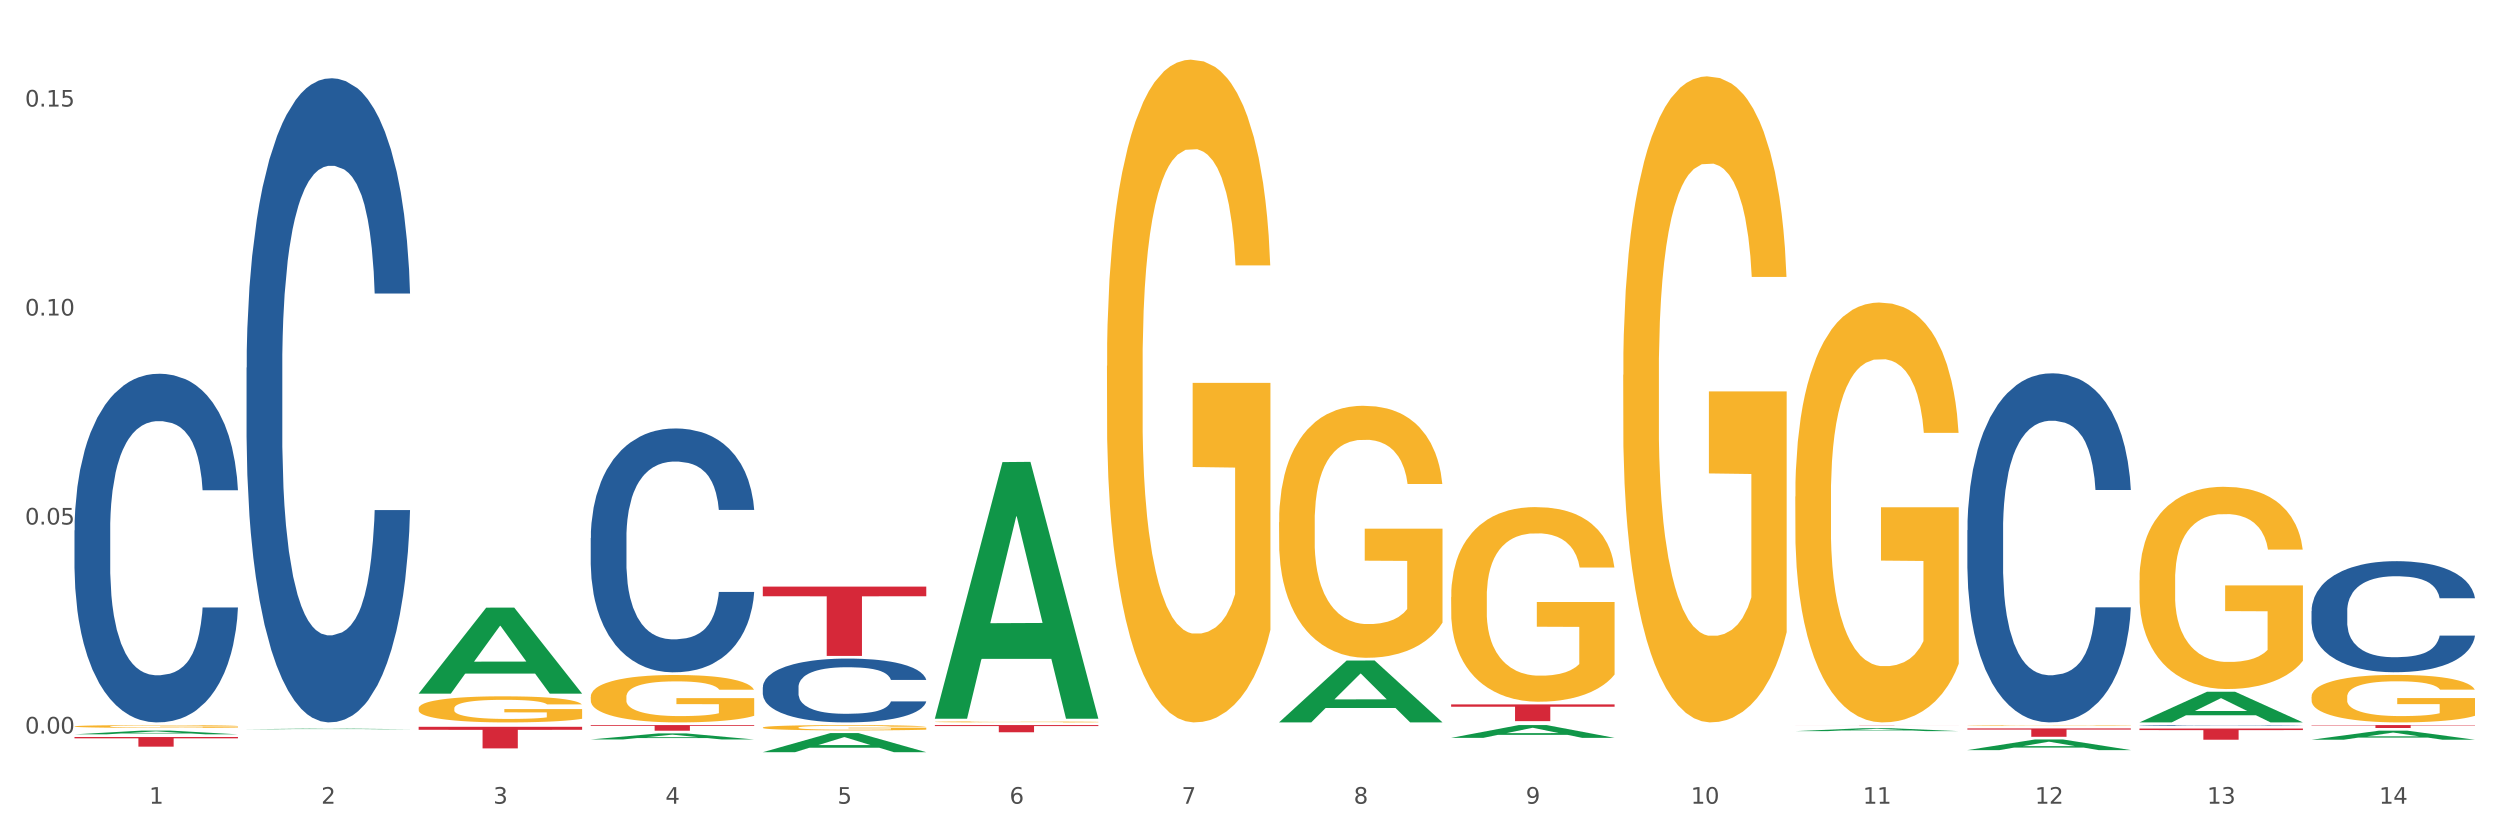
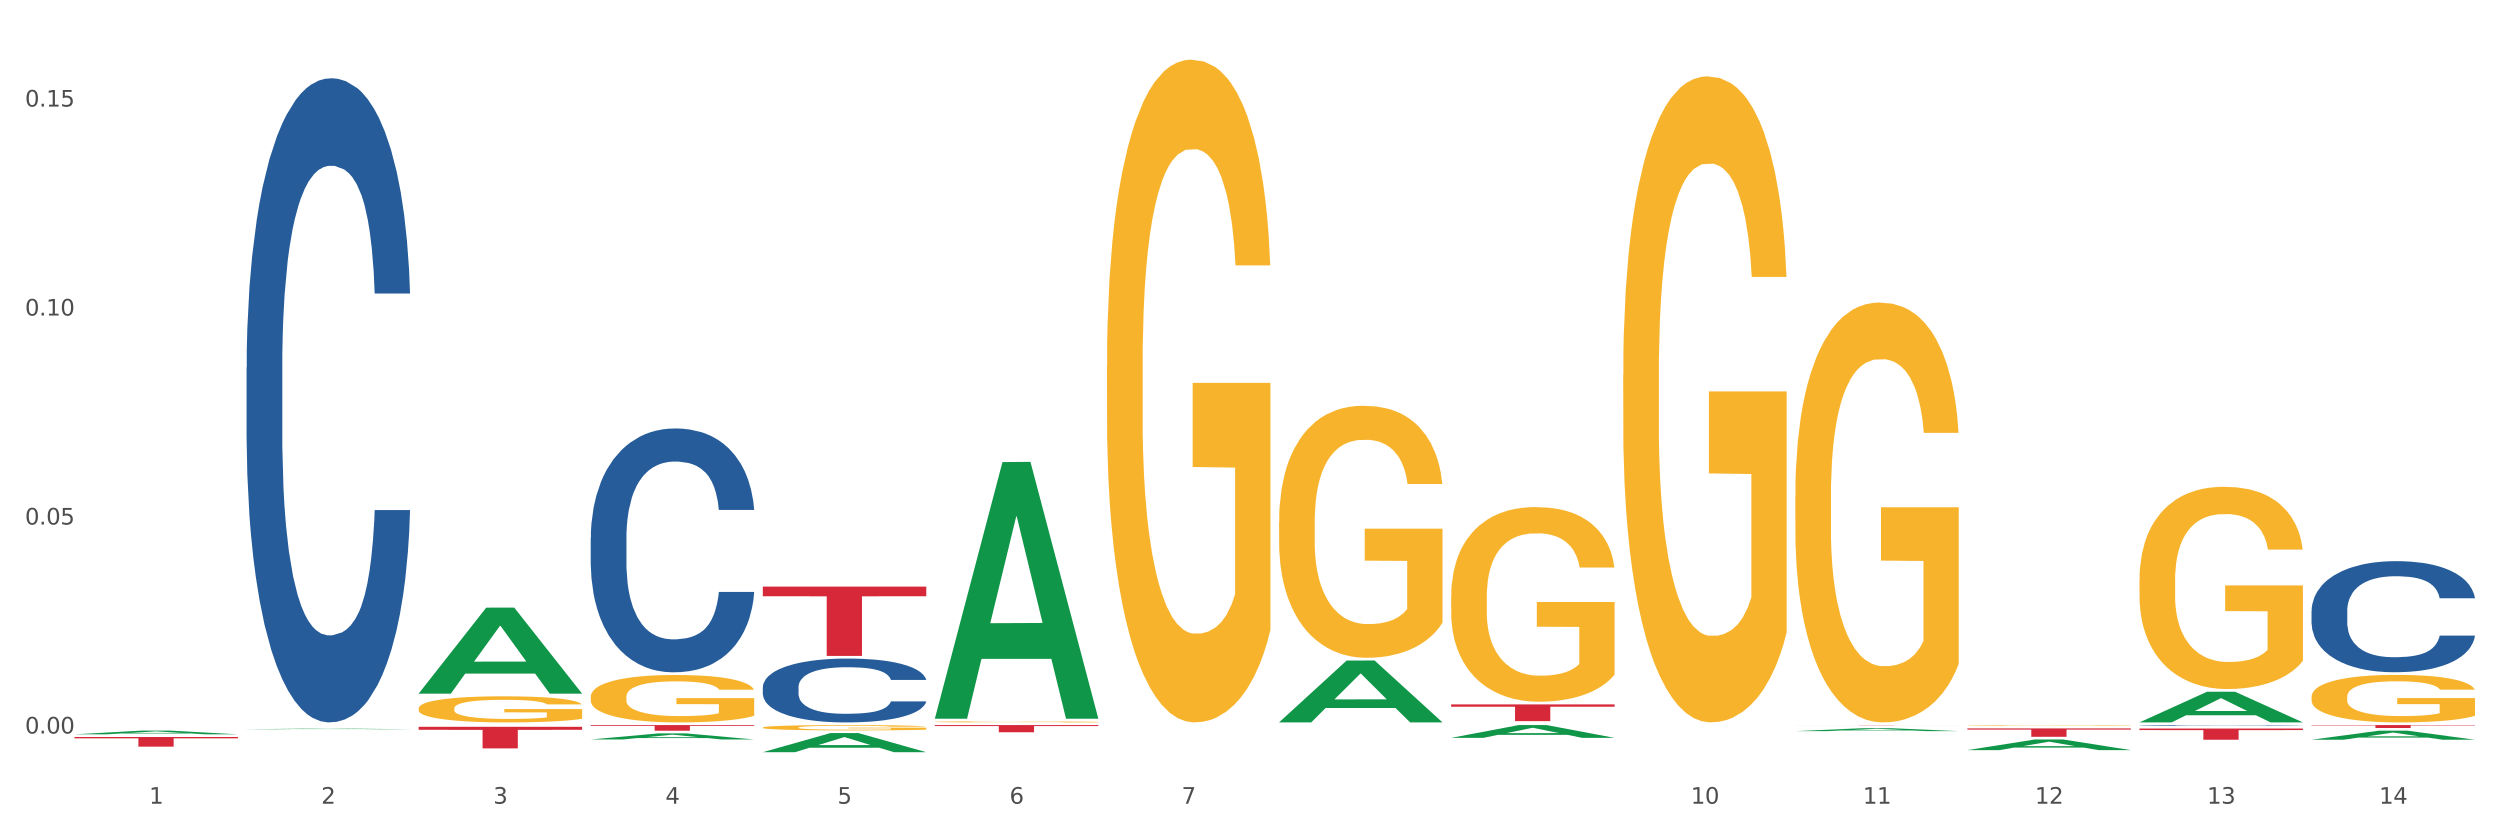
<svg xmlns="http://www.w3.org/2000/svg" xmlns:xlink="http://www.w3.org/1999/xlink" width="1080pt" height="360pt" viewBox="0 0 1080 360" version="1.1">
  <rect x="0" y="0" width="1080" height="360" fill="#333333" stroke="none" />
  <defs>
    <style type="text/css">*{stroke-linejoin: round; stroke-linecap: butt}</style>
  </defs>
  <g id="figure_1">
    <g id="patch_1">
      <path d="M 0 360  L 1080 360  L 1080 0  L 0 0  z " style="fill: #ffffff; stroke: #ffffff; stroke-linejoin: miter" />
    </g>
    <g id="axes_1">
      <g id="matplotlib.axis_1">
        <g id="xtick_1">
          <g id="text_1">
            <g style="fill: #4d4d4d" transform="translate(64.432 347.204) scale(0.096 -0.096)">
              <defs>
                <path id="DejaVuSans-31" d="M 794 531  L 1825 531  L 1825 4091  L 703 3866  L 703 4441  L 1819 4666  L 2450 4666  L 2450 531  L 3481 531  L 3481 0  L 794 0  L 794 531  z " transform="scale(0.016)" />
              </defs>
              <use xlink:href="#DejaVuSans-31" />
            </g>
          </g>
        </g>
        <g id="xtick_2">
          <g id="text_2">
            <g style="fill: #4d4d4d" transform="translate(138.771 347.204) scale(0.096 -0.096)">
              <defs>
                <path id="DejaVuSans-32" d="M 1228 531  L 3431 531  L 3431 0  L 469 0  L 469 531  Q 828 903 1448 1529  Q 2069 2156 2228 2338  Q 2531 2678 2651 2914  Q 2772 3150 2772 3378  Q 2772 3750 2511 3984  Q 2250 4219 1831 4219  Q 1534 4219 1204 4116  Q 875 4013 500 3803  L 500 4441  Q 881 4594 1212 4672  Q 1544 4750 1819 4750  Q 2544 4750 2975 4387  Q 3406 4025 3406 3419  Q 3406 3131 3298 2873  Q 3191 2616 2906 2266  Q 2828 2175 2409 1742  Q 1991 1309 1228 531  z " transform="scale(0.016)" />
              </defs>
              <use xlink:href="#DejaVuSans-32" />
            </g>
          </g>
        </g>
        <g id="xtick_3">
          <g id="text_3">
            <g style="fill: #4d4d4d" transform="translate(213.109 347.204) scale(0.096 -0.096)">
              <defs>
                <path id="DejaVuSans-33" d="M 2597 2516  Q 3050 2419 3304 2112  Q 3559 1806 3559 1356  Q 3559 666 3084 287  Q 2609 -91 1734 -91  Q 1441 -91 1130 -33  Q 819 25 488 141  L 488 750  Q 750 597 1062 519  Q 1375 441 1716 441  Q 2309 441 2620 675  Q 2931 909 2931 1356  Q 2931 1769 2642 2001  Q 2353 2234 1838 2234  L 1294 2234  L 1294 2753  L 1863 2753  Q 2328 2753 2575 2939  Q 2822 3125 2822 3475  Q 2822 3834 2567 4026  Q 2313 4219 1838 4219  Q 1578 4219 1281 4162  Q 984 4106 628 3988  L 628 4550  Q 988 4650 1302 4700  Q 1616 4750 1894 4750  Q 2613 4750 3031 4423  Q 3450 4097 3450 3541  Q 3450 3153 3228 2886  Q 3006 2619 2597 2516  z " transform="scale(0.016)" />
              </defs>
              <use xlink:href="#DejaVuSans-33" />
            </g>
          </g>
        </g>
        <g id="xtick_4">
          <g id="text_4">
            <g style="fill: #4d4d4d" transform="translate(287.448 347.204) scale(0.096 -0.096)">
              <defs>
                <path id="DejaVuSans-34" d="M 2419 4116  L 825 1625  L 2419 1625  L 2419 4116  z M 2253 4666  L 3047 4666  L 3047 1625  L 3713 1625  L 3713 1100  L 3047 1100  L 3047 0  L 2419 0  L 2419 1100  L 313 1100  L 313 1709  L 2253 4666  z " transform="scale(0.016)" />
              </defs>
              <use xlink:href="#DejaVuSans-34" />
            </g>
          </g>
        </g>
        <g id="xtick_5">
          <g id="text_5">
            <g style="fill: #4d4d4d" transform="translate(361.787 347.204) scale(0.096 -0.096)">
              <defs>
                <path id="DejaVuSans-35" d="M 691 4666  L 3169 4666  L 3169 4134  L 1269 4134  L 1269 2991  Q 1406 3038 1543 3061  Q 1681 3084 1819 3084  Q 2600 3084 3056 2656  Q 3513 2228 3513 1497  Q 3513 744 3044 326  Q 2575 -91 1722 -91  Q 1428 -91 1123 -41  Q 819 9 494 109  L 494 744  Q 775 591 1075 516  Q 1375 441 1709 441  Q 2250 441 2565 725  Q 2881 1009 2881 1497  Q 2881 1984 2565 2268  Q 2250 2553 1709 2553  Q 1456 2553 1204 2497  Q 953 2441 691 2322  L 691 4666  z " transform="scale(0.016)" />
              </defs>
              <use xlink:href="#DejaVuSans-35" />
            </g>
          </g>
        </g>
        <g id="xtick_6">
          <g id="text_6">
            <g style="fill: #4d4d4d" transform="translate(436.125 347.204) scale(0.096 -0.096)">
              <defs>
                <path id="DejaVuSans-36" d="M 2113 2584  Q 1688 2584 1439 2293  Q 1191 2003 1191 1497  Q 1191 994 1439 701  Q 1688 409 2113 409  Q 2538 409 2786 701  Q 3034 994 3034 1497  Q 3034 2003 2786 2293  Q 2538 2584 2113 2584  z M 3366 4563  L 3366 3988  Q 3128 4100 2886 4159  Q 2644 4219 2406 4219  Q 1781 4219 1451 3797  Q 1122 3375 1075 2522  Q 1259 2794 1537 2939  Q 1816 3084 2150 3084  Q 2853 3084 3261 2657  Q 3669 2231 3669 1497  Q 3669 778 3244 343  Q 2819 -91 2113 -91  Q 1303 -91 875 529  Q 447 1150 447 2328  Q 447 3434 972 4092  Q 1497 4750 2381 4750  Q 2619 4750 2861 4703  Q 3103 4656 3366 4563  z " transform="scale(0.016)" />
              </defs>
              <use xlink:href="#DejaVuSans-36" />
            </g>
          </g>
        </g>
        <g id="xtick_7">
          <g id="text_7">
            <g style="fill: #4d4d4d" transform="translate(510.464 347.204) scale(0.096 -0.096)">
              <defs>
                <path id="DejaVuSans-37" d="M 525 4666  L 3525 4666  L 3525 4397  L 1831 0  L 1172 0  L 2766 4134  L 525 4134  L 525 4666  z " transform="scale(0.016)" />
              </defs>
              <use xlink:href="#DejaVuSans-37" />
            </g>
          </g>
        </g>
        <g id="xtick_8">
          <g id="text_8">
            <g style="fill: #4d4d4d" transform="translate(584.803 347.204) scale(0.096 -0.096)">
              <defs>
-                 <path id="DejaVuSans-38" d="M 2034 2216  Q 1584 2216 1326 1975  Q 1069 1734 1069 1313  Q 1069 891 1326 650  Q 1584 409 2034 409  Q 2484 409 2743 651  Q 3003 894 3003 1313  Q 3003 1734 2745 1975  Q 2488 2216 2034 2216  z M 1403 2484  Q 997 2584 770 2862  Q 544 3141 544 3541  Q 544 4100 942 4425  Q 1341 4750 2034 4750  Q 2731 4750 3128 4425  Q 3525 4100 3525 3541  Q 3525 3141 3298 2862  Q 3072 2584 2669 2484  Q 3125 2378 3379 2068  Q 3634 1759 3634 1313  Q 3634 634 3220 271  Q 2806 -91 2034 -91  Q 1263 -91 848 271  Q 434 634 434 1313  Q 434 1759 690 2068  Q 947 2378 1403 2484  z M 1172 3481  Q 1172 3119 1398 2916  Q 1625 2713 2034 2713  Q 2441 2713 2670 2916  Q 2900 3119 2900 3481  Q 2900 3844 2670 4047  Q 2441 4250 2034 4250  Q 1625 4250 1398 4047  Q 1172 3844 1172 3481  z " transform="scale(0.016)" />
-               </defs>
+                 </defs>
              <use xlink:href="#DejaVuSans-38" />
            </g>
          </g>
        </g>
        <g id="xtick_9">
          <g id="text_9">
            <g style="fill: #4d4d4d" transform="translate(659.142 347.204) scale(0.096 -0.096)">
              <defs>
-                 <path id="DejaVuSans-39" d="M 703 97  L 703 672  Q 941 559 1184 500  Q 1428 441 1663 441  Q 2288 441 2617 861  Q 2947 1281 2994 2138  Q 2813 1869 2534 1725  Q 2256 1581 1919 1581  Q 1219 1581 811 2004  Q 403 2428 403 3163  Q 403 3881 828 4315  Q 1253 4750 1959 4750  Q 2769 4750 3195 4129  Q 3622 3509 3622 2328  Q 3622 1225 3098 567  Q 2575 -91 1691 -91  Q 1453 -91 1209 -44  Q 966 3 703 97  z M 1959 2075  Q 2384 2075 2632 2365  Q 2881 2656 2881 3163  Q 2881 3666 2632 3958  Q 2384 4250 1959 4250  Q 1534 4250 1286 3958  Q 1038 3666 1038 3163  Q 1038 2656 1286 2365  Q 1534 2075 1959 2075  z " transform="scale(0.016)" />
-               </defs>
+                 </defs>
              <use xlink:href="#DejaVuSans-39" />
            </g>
          </g>
        </g>
        <g id="xtick_10">
          <g id="text_10">
            <g style="fill: #4d4d4d" transform="translate(730.426 347.204) scale(0.096 -0.096)">
              <defs>
                <path id="DejaVuSans-30" d="M 2034 4250  Q 1547 4250 1301 3770  Q 1056 3291 1056 2328  Q 1056 1369 1301 889  Q 1547 409 2034 409  Q 2525 409 2770 889  Q 3016 1369 3016 2328  Q 3016 3291 2770 3770  Q 2525 4250 2034 4250  z M 2034 4750  Q 2819 4750 3233 4129  Q 3647 3509 3647 2328  Q 3647 1150 3233 529  Q 2819 -91 2034 -91  Q 1250 -91 836 529  Q 422 1150 422 2328  Q 422 3509 836 4129  Q 1250 4750 2034 4750  z " transform="scale(0.016)" />
              </defs>
              <use xlink:href="#DejaVuSans-31" />
              <use xlink:href="#DejaVuSans-30" transform="translate(63.623 0)" />
            </g>
          </g>
        </g>
        <g id="xtick_11">
          <g id="text_11">
            <g style="fill: #4d4d4d" transform="translate(804.765 347.204) scale(0.096 -0.096)">
              <use xlink:href="#DejaVuSans-31" />
              <use xlink:href="#DejaVuSans-31" transform="translate(63.623 0)" />
            </g>
          </g>
        </g>
        <g id="xtick_12">
          <g id="text_12">
            <g style="fill: #4d4d4d" transform="translate(879.104 347.204) scale(0.096 -0.096)">
              <use xlink:href="#DejaVuSans-31" />
              <use xlink:href="#DejaVuSans-32" transform="translate(63.623 0)" />
            </g>
          </g>
        </g>
        <g id="xtick_13">
          <g id="text_13">
            <g style="fill: #4d4d4d" transform="translate(953.442 347.204) scale(0.096 -0.096)">
              <use xlink:href="#DejaVuSans-31" />
              <use xlink:href="#DejaVuSans-33" transform="translate(63.623 0)" />
            </g>
          </g>
        </g>
        <g id="xtick_14">
          <g id="text_14">
            <g style="fill: #4d4d4d" transform="translate(1027.781 347.204) scale(0.096 -0.096)">
              <use xlink:href="#DejaVuSans-31" />
              <use xlink:href="#DejaVuSans-34" transform="translate(63.623 0)" />
            </g>
          </g>
        </g>
        <g id="xtick_15" />
        <g id="xtick_16" />
        <g id="xtick_17" />
        <g id="xtick_18" />
        <g id="xtick_19" />
        <g id="xtick_20" />
        <g id="xtick_21" />
        <g id="xtick_22" />
        <g id="xtick_23" />
        <g id="xtick_24" />
        <g id="xtick_25" />
        <g id="xtick_26" />
        <g id="xtick_27" />
      </g>
      <g id="matplotlib.axis_2">
        <g id="ytick_1">
          <g id="text_15">
            <g style="fill: #4d4d4d" transform="translate(10.8 316.883) scale(0.096 -0.096)">
              <defs>
                <path id="DejaVuSans-2e" d="M 684 794  L 1344 794  L 1344 0  L 684 0  L 684 794  z " transform="scale(0.016)" />
              </defs>
              <use xlink:href="#DejaVuSans-30" />
              <use xlink:href="#DejaVuSans-2e" transform="translate(63.623 0)" />
              <use xlink:href="#DejaVuSans-30" transform="translate(95.41 0)" />
              <use xlink:href="#DejaVuSans-30" transform="translate(159.033 0)" />
            </g>
          </g>
        </g>
        <g id="ytick_2">
          <g id="text_16">
            <g style="fill: #4d4d4d" transform="translate(10.8 226.601) scale(0.096 -0.096)">
              <use xlink:href="#DejaVuSans-30" />
              <use xlink:href="#DejaVuSans-2e" transform="translate(63.623 0)" />
              <use xlink:href="#DejaVuSans-30" transform="translate(95.41 0)" />
              <use xlink:href="#DejaVuSans-35" transform="translate(159.033 0)" />
            </g>
          </g>
        </g>
        <g id="ytick_3">
          <g id="text_17">
            <g style="fill: #4d4d4d" transform="translate(10.8 136.32) scale(0.096 -0.096)">
              <use xlink:href="#DejaVuSans-30" />
              <use xlink:href="#DejaVuSans-2e" transform="translate(63.623 0)" />
              <use xlink:href="#DejaVuSans-31" transform="translate(95.41 0)" />
              <use xlink:href="#DejaVuSans-30" transform="translate(159.033 0)" />
            </g>
          </g>
        </g>
        <g id="ytick_4">
          <g id="text_18">
            <g style="fill: #4d4d4d" transform="translate(10.8 46.038) scale(0.096 -0.096)">
              <use xlink:href="#DejaVuSans-30" />
              <use xlink:href="#DejaVuSans-2e" transform="translate(63.623 0)" />
              <use xlink:href="#DejaVuSans-31" transform="translate(95.41 0)" />
              <use xlink:href="#DejaVuSans-35" transform="translate(159.033 0)" />
            </g>
          </g>
        </g>
        <g id="ytick_5" />
        <g id="ytick_6" />
        <g id="ytick_7" />
      </g>
      <g id="PolyCollection_1">
        <path d="M 32.175 317.232  L 32.248 317.231  L 61.37 315.609  L 73.456 315.607  L 102.797 317.235  L 88.818 317.235  L 82.484 316.856  L 52.415 316.856  L 52.197 316.862  L 46.081 317.235  L 32.175 317.235  L 32.175 317.232  L 56.201 316.63  L 78.698 316.628  L 67.559 315.954  L 67.413 315.951  L 67.267 315.956  L 56.128 316.628  L 56.201 316.63  L 32.175 317.232  z " clip-path="url(#p9e86e0b108)" style="fill: #109648" />
        <path d="M 849.901 314.677  L 920.523 314.677  L 920.523 315.18  L 892.742 315.184  L 892.742 318.297  L 877.514 318.297  L 877.514 315.184  L 849.901 315.18  L 849.901 314.681  L 849.901 314.677  z " clip-path="url(#p9e86e0b108)" style="fill: #d62839" />
        <path d="M 180.852 306.02  L 180.936 306.01  L 180.936 305.639  L 181.103 305.32  L 181.936 304.547  L 183.187 303.909  L 184.104 303.569  L 185.021 303.291  L 186.105 303.013  L 187.439 302.725  L 189.857 302.302  L 191.358 302.086  L 193.192 301.859  L 196.528 301.53  L 198.946 301.345  L 201.447 301.19  L 205.533 301.005  L 208.201 300.922  L 211.036 300.86  L 214.454 300.819  L 217.039 300.809  L 222.709 300.84  L 227.545 300.933  L 229.879 301.005  L 232.881 301.128  L 234.465 301.211  L 237.05 301.375  L 239.718 301.592  L 241.552 301.777  L 244.304 302.127  L 246.388 302.477  L 248.306 302.91  L 249.306 303.209  L 250.057 303.487  L 250.724 303.806  L 251.391 304.311  L 236.383 304.311  L 235.799 303.95  L 234.882 303.61  L 233.548 303.281  L 232.38 303.075  L 230.379 302.817  L 228.545 302.652  L 226.627 302.529  L 224.293 302.426  L 222.458 302.374  L 219.874 302.333  L 214.788 302.343  L 211.369 302.426  L 209.034 302.529  L 207.534 302.622  L 206.2 302.725  L 204.699 302.869  L 202.948 303.085  L 201.697 303.281  L 200.446 303.528  L 199.446 303.775  L 198.529 304.063  L 197.778 304.372  L 197.195 304.692  L 196.694 305.083  L 196.277 305.732  L 196.277 307.143  L 196.444 307.462  L 196.861 307.884  L 197.361 308.203  L 198.195 308.584  L 198.946 308.842  L 200.363 309.213  L 201.947 309.522  L 203.198 309.717  L 204.449 309.882  L 206.616 310.109  L 209.034 310.294  L 211.119 310.407  L 213.954 310.51  L 215.871 310.551  L 217.539 310.572  L 221.625 310.572  L 224.543 310.541  L 227.795 310.469  L 230.296 310.376  L 232.38 310.263  L 234.715 310.078  L 236.216 309.903  L 236.216 307.75  L 217.873 307.74  L 217.873 306.308  L 251.474 306.308  L 251.474 310.51  L 250.057 310.727  L 248.473 310.922  L 246.805 311.097  L 244.304 311.314  L 241.302 311.52  L 238.634 311.664  L 235.799 311.787  L 232.464 311.901  L 228.128 312.004  L 225.46 312.045  L 222.125 312.076  L 218.206 312.086  L 214.788 312.065  L 211.452 312.014  L 207.951 311.921  L 204.532 311.787  L 201.947 311.653  L 199.362 311.489  L 196.611 311.272  L 194.443 311.066  L 192.776 310.881  L 190.941 310.644  L 188.94 310.335  L 187.439 310.057  L 186.105 309.769  L 184.688 309.398  L 183.687 309.079  L 182.687 308.677  L 182.103 308.378  L 181.436 307.915  L 180.936 307.266  L 180.852 306.02  z " clip-path="url(#p9e86e0b108)" style="fill: #f7b32b" />
        <path d="M 626.885 304.303  L 697.506 304.303  L 697.506 305.306  L 669.726 305.312  L 669.726 311.517  L 654.497 311.517  L 654.497 305.312  L 626.885 305.306  L 626.885 304.31  L 626.885 304.303  z " clip-path="url(#p9e86e0b108)" style="fill: #d62839" />
        <path d="M 403.869 313.241  L 474.49 313.241  L 474.49 313.67  L 446.71 313.673  L 446.71 316.328  L 431.481 316.328  L 431.481 313.673  L 403.869 313.67  L 403.869 313.244  L 403.869 313.241  z " clip-path="url(#p9e86e0b108)" style="fill: #d62839" />
        <path d="M 329.53 253.422  L 400.152 253.422  L 400.152 257.581  L 372.371 257.609  L 372.371 283.35  L 357.143 283.35  L 357.143 257.609  L 329.53 257.581  L 329.53 253.45  L 329.53 253.422  z " clip-path="url(#p9e86e0b108)" style="fill: #d62839" />
        <path d="M 255.191 313.236  L 325.813 313.236  L 325.813 313.575  L 298.033 313.578  L 298.033 315.68  L 282.804 315.68  L 282.804 313.578  L 255.191 313.575  L 255.191 313.238  L 255.191 313.236  z " clip-path="url(#p9e86e0b108)" style="fill: #d62839" />
        <path d="M 180.852 313.991  L 251.474 313.991  L 251.474 315.284  L 223.694 315.292  L 223.694 323.295  L 208.465 323.295  L 208.465 315.292  L 180.852 315.284  L 180.852 313.999  L 180.852 313.991  z " clip-path="url(#p9e86e0b108)" style="fill: #d62839" />
        <path d="M 32.175 318.385  L 102.797 318.385  L 102.797 318.965  L 75.017 318.969  L 75.017 322.556  L 59.788 322.556  L 59.788 318.969  L 32.175 318.965  L 32.175 318.389  L 32.175 318.385  z " clip-path="url(#p9e86e0b108)" style="fill: #d62839" />
-         <path d="M 32.175 229.135  L 32.258 228.997  L 32.258 225.146  L 32.509 219.918  L 33.427 210.289  L 34.596 202.998  L 36.599 194.469  L 37.684 190.892  L 39.104 186.903  L 42.025 180.437  L 45.364 174.935  L 47.702 171.908  L 49.455 169.983  L 53.378 166.543  L 55.632 165.03  L 57.969 163.792  L 59.973 162.967  L 63.312 162.004  L 65.983 161.591  L 69.072 161.454  L 71.66 161.591  L 75.082 162.141  L 80.091 163.792  L 82.011 164.755  L 84.599 166.406  L 87.27 168.607  L 89.44 170.808  L 91.945 173.972  L 94.533 178.099  L 97.037 183.326  L 98.79 188.141  L 100.209 193.231  L 101.461 199.421  L 102.379 206.162  L 102.797 211.802  L 87.52 211.802  L 87.103 206.712  L 86.268 201.21  L 85.434 197.495  L 84.515 194.469  L 83.096 191.03  L 81.844 188.829  L 79.757 186.215  L 77.837 184.564  L 76.251 183.601  L 74.331 182.776  L 70.241 181.951  L 67.319 181.951  L 65.482 182.226  L 63.229 182.914  L 61.309 183.876  L 59.055 185.527  L 57.302 187.316  L 55.549 189.654  L 54.547 191.305  L 53.044 194.331  L 52.043 196.807  L 50.707 201.072  L 49.956 204.098  L 48.62 211.94  L 48.036 217.717  L 47.785 221.707  L 47.618 226.109  L 47.618 247.569  L 48.119 257.198  L 48.537 261.325  L 49.204 266.002  L 50.457 272.055  L 52.293 277.97  L 54.213 282.235  L 55.799 284.848  L 57.302 286.774  L 58.804 288.287  L 60.641 289.663  L 62.143 290.488  L 64.397 291.314  L 67.069 291.727  L 69.155 291.727  L 73.413 291.039  L 75.333 290.351  L 77.169 289.388  L 79.173 287.875  L 80.759 286.224  L 81.677 284.986  L 83.18 282.372  L 84.348 279.621  L 85.35 276.457  L 86.018 273.706  L 86.769 269.579  L 87.353 264.902  L 87.52 262.425  L 102.797 262.425  L 102.463 267.378  L 101.879 272.192  L 100.71 278.658  L 99.792 282.372  L 98.372 286.912  L 96.87 290.764  L 94.783 295.028  L 92.863 298.192  L 90.86 300.943  L 88.689 303.419  L 84.766 306.859  L 83.347 307.821  L 80.341 309.472  L 78.004 310.435  L 74.581 311.398  L 71.075 311.948  L 67.402 312.086  L 64.147 311.811  L 60.557 310.985  L 58.303 310.16  L 55.799 308.922  L 52.877 306.996  L 50.123 304.658  L 47.535 301.906  L 45.114 298.742  L 42.86 295.166  L 39.938 289.25  L 37.768 283.473  L 36.182 278.108  L 35.097 273.568  L 34.011 267.79  L 33.427 263.801  L 32.509 254.172  L 32.175 245.23  L 32.175 229.135  z " clip-path="url(#p9e86e0b108)" style="fill: #255c99" />
        <path d="M 106.514 158.839  L 106.597 158.585  L 106.597 151.469  L 106.848 141.811  L 107.766 124.021  L 108.935 110.552  L 110.938 94.795  L 112.023 88.187  L 113.442 80.817  L 116.364 68.873  L 119.703 58.707  L 122.04 53.116  L 123.794 49.558  L 127.717 43.204  L 129.971 40.409  L 132.308 38.122  L 134.312 36.597  L 137.651 34.818  L 140.322 34.055  L 143.411 33.801  L 145.998 34.055  L 149.421 35.072  L 154.43 38.122  L 156.35 39.901  L 158.937 42.95  L 161.609 47.017  L 163.779 51.083  L 166.283 56.928  L 168.871 64.552  L 171.376 74.21  L 173.129 83.105  L 174.548 92.508  L 175.8 103.944  L 176.718 116.397  L 177.135 126.817  L 161.859 126.817  L 161.442 117.414  L 160.607 107.248  L 159.772 100.386  L 158.854 94.795  L 157.435 88.442  L 156.183 84.375  L 154.096 79.547  L 152.176 76.497  L 150.59 74.718  L 148.67 73.193  L 144.579 71.668  L 141.658 71.668  L 139.821 72.177  L 137.567 73.447  L 135.647 75.226  L 133.393 78.276  L 131.64 81.58  L 129.887 85.9  L 128.886 88.95  L 127.383 94.541  L 126.381 99.116  L 125.046 106.994  L 124.294 112.585  L 122.959 127.071  L 122.374 137.745  L 122.124 145.115  L 121.957 153.248  L 121.957 192.894  L 122.458 210.684  L 122.875 218.308  L 123.543 226.949  L 124.795 238.131  L 126.632 249.059  L 128.552 256.937  L 130.138 261.766  L 131.64 265.324  L 133.143 268.12  L 134.979 270.661  L 136.482 272.186  L 138.736 273.711  L 141.407 274.473  L 143.494 274.473  L 147.751 273.202  L 149.671 271.932  L 151.508 270.153  L 153.511 267.357  L 155.097 264.307  L 156.016 262.02  L 157.518 257.191  L 158.687 252.109  L 159.689 246.263  L 160.357 241.181  L 161.108 233.556  L 161.692 224.915  L 161.859 220.341  L 177.135 220.341  L 176.802 229.49  L 176.217 238.385  L 175.049 250.33  L 174.13 257.191  L 172.711 265.578  L 171.209 272.694  L 169.122 280.572  L 167.202 286.418  L 165.198 291.501  L 163.028 296.075  L 159.104 302.429  L 157.685 304.208  L 154.68 307.257  L 152.343 309.036  L 148.92 310.815  L 145.414 311.832  L 141.741 312.086  L 138.486 311.578  L 134.896 310.053  L 132.642 308.528  L 130.138 306.241  L 127.216 302.683  L 124.461 298.362  L 121.874 293.28  L 119.453 287.434  L 117.199 280.827  L 114.277 269.899  L 112.107 259.225  L 110.521 249.313  L 109.435 240.926  L 108.35 230.252  L 107.766 222.882  L 106.848 205.092  L 106.514 188.573  L 106.514 158.839  z " clip-path="url(#p9e86e0b108)" style="fill: #255c99" />
        <path d="M 255.191 232.426  L 255.275 232.33  L 255.275 229.636  L 255.525 225.98  L 256.443 219.244  L 257.612 214.145  L 259.615 208.18  L 260.701 205.678  L 262.12 202.888  L 265.041 198.366  L 268.381 194.517  L 270.718 192.401  L 272.471 191.053  L 276.394 188.648  L 278.648 187.59  L 280.986 186.724  L 282.989 186.147  L 286.328 185.473  L 288.999 185.184  L 292.088 185.088  L 294.676 185.184  L 298.098 185.569  L 303.107 186.724  L 305.027 187.397  L 307.615 188.552  L 310.286 190.091  L 312.457 191.631  L 314.961 193.844  L 317.549 196.73  L 320.053 200.386  L 321.806 203.754  L 323.225 207.314  L 324.477 211.644  L 325.396 216.358  L 325.813 220.303  L 310.537 220.303  L 310.119 216.743  L 309.284 212.894  L 308.45 210.296  L 307.531 208.18  L 306.112 205.774  L 304.86 204.235  L 302.773 202.407  L 300.853 201.252  L 299.267 200.579  L 297.347 200.001  L 293.257 199.424  L 290.335 199.424  L 288.499 199.617  L 286.245 200.098  L 284.325 200.771  L 282.071 201.926  L 280.318 203.177  L 278.565 204.812  L 277.563 205.967  L 276.06 208.084  L 275.059 209.815  L 273.723 212.798  L 272.972 214.915  L 271.636 220.399  L 271.052 224.44  L 270.801 227.23  L 270.634 230.309  L 270.634 245.319  L 271.135 252.054  L 271.553 254.94  L 272.22 258.212  L 273.473 262.445  L 275.309 266.582  L 277.229 269.565  L 278.815 271.393  L 280.318 272.74  L 281.82 273.798  L 283.657 274.761  L 285.159 275.338  L 287.413 275.915  L 290.085 276.204  L 292.172 276.204  L 296.429 275.723  L 298.349 275.242  L 300.185 274.568  L 302.189 273.51  L 303.775 272.355  L 304.693 271.489  L 306.196 269.661  L 307.364 267.737  L 308.366 265.524  L 309.034 263.6  L 309.785 260.713  L 310.37 257.442  L 310.537 255.71  L 325.813 255.71  L 325.479 259.174  L 324.895 262.541  L 323.726 267.063  L 322.808 269.661  L 321.389 272.836  L 319.886 275.53  L 317.799 278.513  L 315.879 280.726  L 313.876 282.65  L 311.705 284.382  L 307.782 286.787  L 306.363 287.461  L 303.358 288.616  L 301.02 289.289  L 297.598 289.963  L 294.092 290.347  L 290.419 290.444  L 287.163 290.251  L 283.573 289.674  L 281.32 289.097  L 278.815 288.231  L 275.893 286.884  L 273.139 285.248  L 270.551 283.324  L 268.13 281.111  L 265.876 278.609  L 262.955 274.472  L 260.784 270.431  L 259.198 266.679  L 258.113 263.503  L 257.028 259.462  L 256.443 256.672  L 255.525 249.937  L 255.191 243.683  L 255.191 232.426  z " clip-path="url(#p9e86e0b108)" style="fill: #255c99" />
        <path d="M 329.53 296.895  L 329.613 296.87  L 329.613 296.164  L 329.864 295.207  L 330.782 293.443  L 331.951 292.108  L 333.954 290.546  L 335.039 289.891  L 336.458 289.161  L 339.38 287.977  L 342.719 286.969  L 345.057 286.415  L 346.81 286.062  L 350.733 285.432  L 352.987 285.155  L 355.324 284.928  L 357.328 284.777  L 360.667 284.601  L 363.338 284.525  L 366.427 284.5  L 369.015 284.525  L 372.437 284.626  L 377.446 284.928  L 379.366 285.105  L 381.954 285.407  L 384.625 285.81  L 386.795 286.213  L 389.3 286.793  L 391.887 287.548  L 394.392 288.506  L 396.145 289.387  L 397.564 290.32  L 398.816 291.453  L 399.734 292.688  L 400.152 293.721  L 384.875 293.721  L 384.458 292.788  L 383.623 291.781  L 382.788 291.101  L 381.87 290.546  L 380.451 289.917  L 379.199 289.513  L 377.112 289.035  L 375.192 288.732  L 373.606 288.556  L 371.686 288.405  L 367.595 288.254  L 364.674 288.254  L 362.837 288.304  L 360.583 288.43  L 358.663 288.606  L 356.41 288.909  L 354.656 289.236  L 352.903 289.665  L 351.902 289.967  L 350.399 290.521  L 349.397 290.975  L 348.062 291.756  L 347.31 292.31  L 345.975 293.746  L 345.391 294.804  L 345.14 295.534  L 344.973 296.341  L 344.973 300.271  L 345.474 302.034  L 345.891 302.79  L 346.559 303.646  L 347.811 304.755  L 349.648 305.838  L 351.568 306.619  L 353.154 307.098  L 354.656 307.451  L 356.159 307.728  L 357.996 307.98  L 359.498 308.131  L 361.752 308.282  L 364.423 308.357  L 366.51 308.357  L 370.768 308.232  L 372.688 308.106  L 374.524 307.929  L 376.528 307.652  L 378.114 307.35  L 379.032 307.123  L 380.534 306.644  L 381.703 306.141  L 382.705 305.561  L 383.373 305.057  L 384.124 304.301  L 384.708 303.445  L 384.875 302.991  L 400.152 302.991  L 399.818 303.898  L 399.233 304.78  L 398.065 305.964  L 397.146 306.644  L 395.727 307.476  L 394.225 308.181  L 392.138 308.962  L 390.218 309.542  L 388.214 310.045  L 386.044 310.499  L 382.121 311.129  L 380.701 311.305  L 377.696 311.607  L 375.359 311.784  L 371.936 311.96  L 368.43 312.061  L 364.757 312.086  L 361.502 312.036  L 357.912 311.884  L 355.658 311.733  L 353.154 311.507  L 350.232 311.154  L 347.477 310.726  L 344.89 310.222  L 342.469 309.642  L 340.215 308.987  L 337.293 307.904  L 335.123 306.846  L 333.537 305.863  L 332.452 305.032  L 331.366 303.974  L 330.782 303.243  L 329.864 301.48  L 329.53 299.842  L 329.53 296.895  z " clip-path="url(#p9e86e0b108)" style="fill: #255c99" />
        <path d="M 924.24 314.73  L 994.861 314.73  L 994.861 315.402  L 967.081 315.406  L 967.081 319.563  L 951.852 319.563  L 951.852 315.406  L 924.24 315.402  L 924.24 314.735  L 924.24 314.73  z " clip-path="url(#p9e86e0b108)" style="fill: #d62839" />
-         <path d="M 849.901 229.032  L 849.984 228.894  L 849.984 225.037  L 850.235 219.803  L 851.153 210.162  L 852.322 202.862  L 854.325 194.323  L 855.41 190.741  L 856.829 186.747  L 859.751 180.274  L 863.09 174.764  L 865.428 171.734  L 867.181 169.806  L 871.104 166.362  L 873.358 164.847  L 875.695 163.608  L 877.699 162.781  L 881.038 161.817  L 883.709 161.404  L 886.798 161.266  L 889.386 161.404  L 892.808 161.955  L 897.817 163.608  L 899.737 164.572  L 902.325 166.225  L 904.996 168.428  L 907.166 170.632  L 909.671 173.8  L 912.258 177.932  L 914.763 183.166  L 916.516 187.987  L 917.935 193.083  L 919.187 199.281  L 920.105 206.03  L 920.523 211.677  L 905.246 211.677  L 904.829 206.581  L 903.994 201.072  L 903.159 197.353  L 902.241 194.323  L 900.822 190.879  L 899.57 188.675  L 897.483 186.058  L 895.563 184.406  L 893.977 183.441  L 892.057 182.615  L 887.966 181.789  L 885.045 181.789  L 883.208 182.064  L 880.954 182.753  L 879.034 183.717  L 876.78 185.37  L 875.027 187.16  L 873.274 189.502  L 872.273 191.155  L 870.77 194.185  L 869.768 196.664  L 868.433 200.934  L 867.681 203.964  L 866.346 211.815  L 865.761 217.6  L 865.511 221.594  L 865.344 226.002  L 865.344 247.488  L 865.845 257.13  L 866.262 261.262  L 866.93 265.945  L 868.182 272.005  L 870.019 277.928  L 871.939 282.197  L 873.525 284.814  L 875.027 286.743  L 876.53 288.258  L 878.367 289.635  L 879.869 290.462  L 882.123 291.288  L 884.794 291.701  L 886.881 291.701  L 891.139 291.013  L 893.059 290.324  L 894.895 289.36  L 896.899 287.845  L 898.485 286.192  L 899.403 284.952  L 900.905 282.335  L 902.074 279.581  L 903.076 276.413  L 903.744 273.658  L 904.495 269.526  L 905.079 264.843  L 905.246 262.364  L 920.523 262.364  L 920.189 267.322  L 919.604 272.143  L 918.436 278.616  L 917.517 282.335  L 916.098 286.88  L 914.596 290.737  L 912.509 295.007  L 910.589 298.175  L 908.585 300.929  L 906.415 303.409  L 902.491 306.852  L 901.072 307.816  L 898.067 309.469  L 895.73 310.433  L 892.307 311.397  L 888.801 311.948  L 885.128 312.086  L 881.873 311.811  L 878.283 310.984  L 876.029 310.158  L 873.525 308.918  L 870.603 306.99  L 867.848 304.648  L 865.261 301.894  L 862.84 298.726  L 860.586 295.145  L 857.664 289.222  L 855.494 283.437  L 853.908 278.065  L 852.823 273.52  L 851.737 267.735  L 851.153 263.741  L 850.235 254.1  L 849.901 245.147  L 849.901 229.032  z " clip-path="url(#p9e86e0b108)" style="fill: #255c99" />
        <path d="M 998.578 263.981  L 998.662 263.937  L 998.662 262.71  L 998.912 261.045  L 999.83 257.977  L 1000.999 255.654  L 1003.003 252.937  L 1004.088 251.797  L 1005.507 250.526  L 1008.429 248.467  L 1011.768 246.714  L 1014.105 245.749  L 1015.858 245.136  L 1019.781 244.04  L 1022.035 243.558  L 1024.373 243.164  L 1026.376 242.901  L 1029.715 242.594  L 1032.387 242.462  L 1035.475 242.419  L 1038.063 242.462  L 1041.486 242.638  L 1046.494 243.164  L 1048.414 243.47  L 1051.002 243.996  L 1053.673 244.698  L 1055.844 245.399  L 1058.348 246.407  L 1060.936 247.722  L 1063.44 249.387  L 1065.193 250.921  L 1066.612 252.542  L 1067.864 254.515  L 1068.783 256.662  L 1069.2 258.459  L 1053.924 258.459  L 1053.506 256.837  L 1052.671 255.084  L 1051.837 253.901  L 1050.918 252.937  L 1049.499 251.841  L 1048.247 251.14  L 1046.16 250.307  L 1044.24 249.781  L 1042.654 249.475  L 1040.734 249.212  L 1036.644 248.949  L 1033.722 248.949  L 1031.886 249.036  L 1029.632 249.255  L 1027.712 249.562  L 1025.458 250.088  L 1023.705 250.658  L 1021.952 251.403  L 1020.95 251.929  L 1019.448 252.893  L 1018.446 253.682  L 1017.11 255.04  L 1016.359 256.005  L 1015.023 258.503  L 1014.439 260.343  L 1014.188 261.614  L 1014.022 263.017  L 1014.022 269.854  L 1014.522 272.921  L 1014.94 274.236  L 1015.608 275.726  L 1016.86 277.654  L 1018.696 279.539  L 1020.616 280.898  L 1022.202 281.73  L 1023.705 282.344  L 1025.207 282.826  L 1027.044 283.264  L 1028.547 283.527  L 1030.8 283.79  L 1033.472 283.922  L 1035.559 283.922  L 1039.816 283.702  L 1041.736 283.483  L 1043.572 283.177  L 1045.576 282.694  L 1047.162 282.169  L 1048.08 281.774  L 1049.583 280.941  L 1050.752 280.065  L 1051.753 279.057  L 1052.421 278.18  L 1053.172 276.866  L 1053.757 275.376  L 1053.924 274.587  L 1069.2 274.587  L 1068.866 276.164  L 1068.282 277.698  L 1067.113 279.758  L 1066.195 280.941  L 1064.776 282.388  L 1063.273 283.615  L 1061.186 284.973  L 1059.266 285.981  L 1057.263 286.858  L 1055.092 287.647  L 1051.169 288.742  L 1049.75 289.049  L 1046.745 289.575  L 1044.407 289.882  L 1040.985 290.189  L 1037.479 290.364  L 1033.806 290.408  L 1030.55 290.32  L 1026.96 290.057  L 1024.707 289.794  L 1022.202 289.4  L 1019.281 288.786  L 1016.526 288.041  L 1013.938 287.165  L 1011.517 286.157  L 1009.263 285.017  L 1006.342 283.133  L 1004.171 281.292  L 1002.585 279.583  L 1001.5 278.137  L 1000.415 276.296  L 999.83 275.025  L 998.912 271.957  L 998.578 269.108  L 998.578 263.981  z " clip-path="url(#p9e86e0b108)" style="fill: #255c99" />
        <path d="M 998.578 301.044  L 998.662 301.025  L 998.662 300.35  L 998.828 299.769  L 999.662 298.363  L 1000.913 297.201  L 1001.83 296.582  L 1002.747 296.076  L 1003.831 295.57  L 1005.165 295.045  L 1007.583 294.276  L 1009.084 293.882  L 1010.918 293.47  L 1014.253 292.87  L 1016.671 292.533  L 1019.173 292.251  L 1023.258 291.914  L 1025.926 291.764  L 1028.761 291.651  L 1032.18 291.576  L 1034.765 291.558  L 1040.434 291.614  L 1045.27 291.783  L 1047.605 291.914  L 1050.607 292.139  L 1052.191 292.289  L 1054.775 292.589  L 1057.444 292.982  L 1059.278 293.32  L 1062.029 293.957  L 1064.114 294.595  L 1066.032 295.382  L 1067.032 295.926  L 1067.783 296.432  L 1068.45 297.013  L 1069.117 297.932  L 1054.108 297.932  L 1053.525 297.276  L 1052.608 296.657  L 1051.274 296.057  L 1050.106 295.682  L 1048.105 295.213  L 1046.271 294.913  L 1044.353 294.688  L 1042.019 294.501  L 1040.184 294.407  L 1037.599 294.332  L 1032.513 294.351  L 1029.095 294.501  L 1026.76 294.688  L 1025.259 294.857  L 1023.925 295.045  L 1022.425 295.307  L 1020.674 295.701  L 1019.423 296.057  L 1018.172 296.507  L 1017.172 296.957  L 1016.255 297.482  L 1015.504 298.044  L 1014.92 298.625  L 1014.42 299.338  L 1014.003 300.519  L 1014.003 303.087  L 1014.17 303.668  L 1014.587 304.437  L 1015.087 305.018  L 1015.921 305.712  L 1016.671 306.181  L 1018.089 306.855  L 1019.673 307.418  L 1020.924 307.774  L 1022.174 308.074  L 1024.342 308.486  L 1026.76 308.824  L 1028.845 309.03  L 1031.68 309.218  L 1033.597 309.293  L 1035.265 309.33  L 1039.35 309.33  L 1042.269 309.274  L 1045.52 309.143  L 1048.022 308.974  L 1050.106 308.768  L 1052.441 308.43  L 1053.942 308.112  L 1053.942 304.193  L 1035.598 304.175  L 1035.598 301.569  L 1069.2 301.569  L 1069.2 309.218  L 1067.783 309.611  L 1066.198 309.968  L 1064.531 310.286  L 1062.029 310.68  L 1059.028 311.055  L 1056.36 311.317  L 1053.525 311.542  L 1050.19 311.749  L 1045.854 311.936  L 1043.186 312.011  L 1039.851 312.067  L 1035.932 312.086  L 1032.513 312.048  L 1029.178 311.955  L 1025.676 311.786  L 1022.258 311.542  L 1019.673 311.299  L 1017.088 310.999  L 1014.337 310.605  L 1012.169 310.23  L 1010.501 309.893  L 1008.667 309.461  L 1006.666 308.899  L 1005.165 308.393  L 1003.831 307.868  L 1002.414 307.193  L 1001.413 306.612  L 1000.413 305.881  L 999.829 305.337  L 999.162 304.493  L 998.662 303.312  L 998.578 301.044  z " clip-path="url(#p9e86e0b108)" style="fill: #f7b32b" />
        <path d="M 924.24 250.669  L 924.323 250.589  L 924.323 247.716  L 924.49 245.243  L 925.323 239.258  L 926.574 234.311  L 927.491 231.677  L 928.408 229.523  L 929.492 227.368  L 930.826 225.134  L 933.244 221.863  L 934.745 220.187  L 936.58 218.431  L 939.915 215.878  L 942.333 214.441  L 944.834 213.245  L 948.92 211.808  L 951.588 211.17  L 954.423 210.691  L 957.841 210.372  L 960.426 210.292  L 966.096 210.531  L 970.932 211.25  L 973.266 211.808  L 976.268 212.766  L 977.852 213.404  L 980.437 214.681  L 983.105 216.357  L 984.939 217.793  L 987.691 220.506  L 989.775 223.219  L 991.693 226.57  L 992.693 228.885  L 993.444 231.039  L 994.111 233.513  L 994.778 237.423  L 979.77 237.423  L 979.186 234.63  L 978.269 231.997  L 976.935 229.443  L 975.768 227.847  L 973.766 225.852  L 971.932 224.576  L 970.014 223.618  L 967.68 222.82  L 965.845 222.421  L 963.261 222.102  L 958.175 222.182  L 954.756 222.82  L 952.422 223.618  L 950.921 224.336  L 949.587 225.134  L 948.086 226.251  L 946.335 227.927  L 945.084 229.443  L 943.834 231.358  L 942.833 233.273  L 941.916 235.508  L 941.165 237.902  L 940.582 240.375  L 940.081 243.407  L 939.665 248.435  L 939.665 259.367  L 939.831 261.84  L 940.248 265.112  L 940.749 267.586  L 941.582 270.538  L 942.333 272.533  L 943.75 275.406  L 945.334 277.8  L 946.585 279.316  L 947.836 280.592  L 950.004 282.348  L 952.422 283.784  L 954.506 284.662  L 957.341 285.46  L 959.259 285.779  L 960.926 285.939  L 965.012 285.939  L 967.93 285.699  L 971.182 285.141  L 973.683 284.423  L 975.768 283.545  L 978.102 282.109  L 979.603 280.752  L 979.603 264.075  L 961.26 263.995  L 961.26 252.903  L 994.861 252.903  L 994.861 285.46  L 993.444 287.136  L 991.86 288.652  L 990.192 290.008  L 987.691 291.684  L 984.689 293.28  L 982.021 294.397  L 979.186 295.355  L 975.851 296.233  L 971.515 297.031  L 968.847 297.35  L 965.512 297.589  L 961.593 297.669  L 958.175 297.509  L 954.84 297.11  L 951.338 296.392  L 947.919 295.355  L 945.334 294.317  L 942.75 293.041  L 939.998 291.365  L 937.83 289.769  L 936.163 288.333  L 934.328 286.497  L 932.327 284.104  L 930.826 281.949  L 929.492 279.715  L 928.075 276.842  L 927.074 274.368  L 926.074 271.256  L 925.49 268.942  L 924.823 265.351  L 924.323 260.324  L 924.24 250.669  z " clip-path="url(#p9e86e0b108)" style="fill: #f7b32b" />
        <path d="M 849.901 313.371  L 849.984 313.37  L 849.984 313.361  L 850.151 313.352  L 850.985 313.333  L 852.235 313.316  L 853.153 313.307  L 854.07 313.3  L 855.154 313.293  L 856.488 313.285  L 858.906 313.274  L 860.407 313.269  L 862.241 313.263  L 865.576 313.255  L 867.994 313.25  L 870.495 313.246  L 874.581 313.241  L 877.249 313.239  L 880.084 313.237  L 883.502 313.236  L 886.087 313.236  L 891.757 313.237  L 896.593 313.239  L 898.927 313.241  L 901.929 313.244  L 903.513 313.246  L 906.098 313.251  L 908.766 313.256  L 910.601 313.261  L 913.352 313.27  L 915.436 313.279  L 917.354 313.29  L 918.355 313.298  L 919.105 313.305  L 919.772 313.313  L 920.439 313.326  L 905.431 313.326  L 904.847 313.317  L 903.93 313.308  L 902.596 313.3  L 901.429 313.294  L 899.428 313.288  L 897.593 313.284  L 895.676 313.28  L 893.341 313.278  L 891.507 313.276  L 888.922 313.275  L 883.836 313.276  L 880.417 313.278  L 878.083 313.28  L 876.582 313.283  L 875.248 313.285  L 873.747 313.289  L 871.996 313.295  L 870.745 313.3  L 869.495 313.306  L 868.494 313.313  L 867.577 313.32  L 866.827 313.328  L 866.243 313.336  L 865.743 313.346  L 865.326 313.363  L 865.326 313.4  L 865.493 313.408  L 865.91 313.419  L 866.41 313.427  L 867.244 313.437  L 867.994 313.444  L 869.411 313.453  L 870.996 313.461  L 872.246 313.466  L 873.497 313.47  L 875.665 313.476  L 878.083 313.481  L 880.167 313.484  L 883.002 313.487  L 884.92 313.488  L 886.587 313.488  L 890.673 313.488  L 893.591 313.487  L 896.843 313.486  L 899.344 313.483  L 901.429 313.48  L 903.763 313.475  L 905.264 313.471  L 905.264 313.415  L 886.921 313.415  L 886.921 313.378  L 920.523 313.378  L 920.523 313.487  L 919.105 313.492  L 917.521 313.497  L 915.853 313.502  L 913.352 313.507  L 910.35 313.513  L 907.682 313.516  L 904.847 313.52  L 901.512 313.523  L 897.177 313.525  L 894.508 313.526  L 891.173 313.527  L 887.254 313.527  L 883.836 313.527  L 880.501 313.526  L 876.999 313.523  L 873.58 313.52  L 870.996 313.516  L 868.411 313.512  L 865.659 313.506  L 863.492 313.501  L 861.824 313.496  L 859.99 313.49  L 857.989 313.482  L 856.488 313.475  L 855.154 313.468  L 853.736 313.458  L 852.736 313.45  L 851.735 313.439  L 851.151 313.432  L 850.484 313.42  L 849.984 313.403  L 849.901 313.371  z " clip-path="url(#p9e86e0b108)" style="fill: #f7b32b" />
        <path d="M 775.562 214.51  L 775.645 214.345  L 775.645 208.381  L 775.812 203.245  L 776.646 190.821  L 777.897 180.55  L 778.814 175.083  L 779.731 170.61  L 780.815 166.137  L 782.149 161.498  L 784.567 154.706  L 786.068 151.227  L 787.902 147.583  L 791.237 142.281  L 793.655 139.299  L 796.157 136.814  L 800.242 133.833  L 802.91 132.507  L 805.745 131.513  L 809.164 130.851  L 811.748 130.685  L 817.418 131.182  L 822.254 132.673  L 824.589 133.833  L 827.59 135.82  L 829.175 137.146  L 831.759 139.796  L 834.427 143.275  L 836.262 146.257  L 839.013 151.89  L 841.098 157.522  L 843.015 164.48  L 844.016 169.284  L 844.766 173.757  L 845.433 178.893  L 846.1 187.01  L 831.092 187.01  L 830.509 181.212  L 829.592 175.745  L 828.257 170.444  L 827.09 167.131  L 825.089 162.989  L 823.255 160.339  L 821.337 158.351  L 819.002 156.694  L 817.168 155.866  L 814.583 155.203  L 809.497 155.369  L 806.079 156.694  L 803.744 158.351  L 802.243 159.842  L 800.909 161.498  L 799.408 163.818  L 797.657 167.296  L 796.407 170.444  L 795.156 174.42  L 794.156 178.396  L 793.238 183.034  L 792.488 188.004  L 791.904 193.14  L 791.404 199.435  L 790.987 209.872  L 790.987 232.568  L 791.154 237.703  L 791.571 244.495  L 792.071 249.631  L 792.905 255.761  L 793.655 259.902  L 795.073 265.866  L 796.657 270.836  L 797.908 273.983  L 799.158 276.634  L 801.326 280.279  L 803.744 283.261  L 805.829 285.083  L 808.663 286.74  L 810.581 287.402  L 812.249 287.734  L 816.334 287.734  L 819.253 287.237  L 822.504 286.077  L 825.006 284.586  L 827.09 282.764  L 829.425 279.782  L 830.926 276.965  L 830.926 242.342  L 812.582 242.176  L 812.582 219.149  L 846.184 219.149  L 846.184 286.74  L 844.766 290.218  L 843.182 293.366  L 841.515 296.182  L 839.013 299.661  L 836.012 302.975  L 833.344 305.294  L 830.509 307.282  L 827.174 309.104  L 822.838 310.761  L 820.17 311.423  L 816.835 311.92  L 812.916 312.086  L 809.497 311.755  L 806.162 310.926  L 802.66 309.435  L 799.242 307.282  L 796.657 305.128  L 794.072 302.478  L 791.321 298.999  L 789.153 295.685  L 787.485 292.703  L 785.651 288.893  L 783.65 283.923  L 782.149 279.45  L 780.815 274.812  L 779.398 268.848  L 778.397 263.712  L 777.396 257.252  L 776.813 252.447  L 776.146 244.992  L 775.645 234.556  L 775.562 214.51  z " clip-path="url(#p9e86e0b108)" style="fill: #f7b32b" />
        <path d="M 701.223 161.95  L 701.307 161.695  L 701.307 152.519  L 701.474 144.617  L 702.307 125.501  L 703.558 109.697  L 704.475 101.286  L 705.392 94.404  L 706.476 87.522  L 707.81 80.385  L 710.228 69.935  L 711.729 64.582  L 713.563 58.975  L 716.899 50.818  L 719.317 46.23  L 721.818 42.407  L 725.903 37.819  L 728.572 35.78  L 731.406 34.251  L 734.825 33.231  L 737.41 32.976  L 743.08 33.741  L 747.915 36.035  L 750.25 37.819  L 753.252 40.878  L 754.836 42.917  L 757.421 46.995  L 760.089 52.348  L 761.923 56.936  L 764.675 65.602  L 766.759 74.268  L 768.677 84.973  L 769.677 92.365  L 770.428 99.247  L 771.095 107.149  L 771.762 119.638  L 756.754 119.638  L 756.17 110.717  L 755.253 102.306  L 753.919 94.149  L 752.751 89.052  L 750.75 82.679  L 748.916 78.601  L 746.998 75.542  L 744.664 72.994  L 742.829 71.719  L 740.245 70.7  L 735.159 70.954  L 731.74 72.994  L 729.405 75.542  L 727.905 77.836  L 726.571 80.385  L 725.07 83.954  L 723.319 89.306  L 722.068 94.149  L 720.817 100.267  L 719.817 106.384  L 718.9 113.521  L 718.149 121.167  L 717.566 129.069  L 717.065 138.755  L 716.648 154.813  L 716.648 189.732  L 716.815 197.634  L 717.232 208.084  L 717.732 215.986  L 718.566 225.417  L 719.317 231.789  L 720.734 240.965  L 722.318 248.612  L 723.569 253.454  L 724.82 257.533  L 726.987 263.14  L 729.405 267.728  L 731.49 270.532  L 734.325 273.081  L 736.242 274.1  L 737.91 274.61  L 741.996 274.61  L 744.914 273.846  L 748.166 272.061  L 750.667 269.767  L 752.751 266.964  L 755.086 262.376  L 756.587 258.042  L 756.587 204.771  L 738.244 204.516  L 738.244 169.086  L 771.845 169.086  L 771.845 273.081  L 770.428 278.433  L 768.844 283.276  L 767.176 287.609  L 764.675 292.962  L 761.673 298.06  L 759.005 301.628  L 756.17 304.687  L 752.835 307.491  L 748.499 310.04  L 745.831 311.059  L 742.496 311.824  L 738.577 312.079  L 735.159 311.569  L 731.823 310.295  L 728.321 308.001  L 724.903 304.687  L 722.318 301.373  L 719.733 297.295  L 716.982 291.943  L 714.814 286.845  L 713.147 282.257  L 711.312 276.394  L 709.311 268.748  L 707.81 261.866  L 706.476 254.729  L 705.059 245.553  L 704.058 237.651  L 703.058 227.711  L 702.474 220.319  L 701.807 208.849  L 701.307 192.791  L 701.223 161.95  z " clip-path="url(#p9e86e0b108)" style="fill: #f7b32b" />
        <path d="M 626.885 257.92  L 626.968 257.843  L 626.968 255.079  L 627.135 252.698  L 627.969 246.938  L 629.219 242.177  L 630.136 239.643  L 631.054 237.569  L 632.138 235.496  L 633.472 233.345  L 635.89 230.197  L 637.39 228.584  L 639.225 226.895  L 642.56 224.437  L 644.978 223.055  L 647.479 221.903  L 651.565 220.52  L 654.233 219.906  L 657.068 219.445  L 660.486 219.138  L 663.071 219.061  L 668.741 219.292  L 673.577 219.983  L 675.911 220.52  L 678.913 221.442  L 680.497 222.056  L 683.082 223.285  L 685.75 224.898  L 687.584 226.28  L 690.336 228.891  L 692.42 231.502  L 694.338 234.728  L 695.339 236.955  L 696.089 239.028  L 696.756 241.409  L 697.423 245.172  L 682.415 245.172  L 681.831 242.484  L 680.914 239.95  L 679.58 237.492  L 678.413 235.957  L 676.412 234.037  L 674.577 232.808  L 672.66 231.886  L 670.325 231.118  L 668.491 230.734  L 665.906 230.427  L 660.82 230.504  L 657.401 231.118  L 655.067 231.886  L 653.566 232.577  L 652.232 233.345  L 650.731 234.421  L 648.98 236.033  L 647.729 237.492  L 646.479 239.336  L 645.478 241.179  L 644.561 243.329  L 643.811 245.633  L 643.227 248.013  L 642.727 250.932  L 642.31 255.77  L 642.31 266.291  L 642.476 268.672  L 642.893 271.82  L 643.394 274.201  L 644.227 277.042  L 644.978 278.962  L 646.395 281.727  L 647.979 284.031  L 649.23 285.49  L 650.481 286.719  L 652.649 288.408  L 655.067 289.791  L 657.151 290.635  L 659.986 291.403  L 661.904 291.71  L 663.571 291.864  L 667.657 291.864  L 670.575 291.634  L 673.827 291.096  L 676.328 290.405  L 678.413 289.56  L 680.747 288.178  L 682.248 286.872  L 682.248 270.822  L 663.905 270.745  L 663.905 260.07  L 697.506 260.07  L 697.506 291.403  L 696.089 293.016  L 694.505 294.475  L 692.837 295.781  L 690.336 297.393  L 687.334 298.929  L 684.666 300.004  L 681.831 300.926  L 678.496 301.771  L 674.16 302.539  L 671.492 302.846  L 668.157 303.076  L 664.238 303.153  L 660.82 303  L 657.485 302.616  L 653.983 301.924  L 650.564 300.926  L 647.979 299.928  L 645.395 298.699  L 642.643 297.086  L 640.475 295.55  L 638.808 294.168  L 636.974 292.402  L 634.972 290.098  L 633.472 288.024  L 632.138 285.874  L 630.72 283.109  L 629.72 280.729  L 628.719 277.734  L 628.135 275.506  L 627.468 272.051  L 626.968 267.213  L 626.885 257.92  z " clip-path="url(#p9e86e0b108)" style="fill: #f7b32b" />
        <path d="M 552.546 225.607  L 552.629 225.508  L 552.629 221.928  L 552.796 218.846  L 553.63 211.387  L 554.881 205.222  L 555.798 201.941  L 556.715 199.256  L 557.799 196.571  L 559.133 193.787  L 561.551 189.709  L 563.052 187.621  L 564.886 185.434  L 568.221 182.251  L 570.639 180.462  L 573.141 178.97  L 577.226 177.18  L 579.894 176.384  L 582.729 175.788  L 586.148 175.39  L 588.732 175.291  L 594.402 175.589  L 599.238 176.484  L 601.573 177.18  L 604.574 178.373  L 606.158 179.169  L 608.743 180.76  L 611.411 182.848  L 613.246 184.638  L 615.997 188.019  L 618.082 191.4  L 619.999 195.576  L 621 198.46  L 621.75 201.145  L 622.417 204.228  L 623.084 209.1  L 608.076 209.1  L 607.493 205.62  L 606.575 202.338  L 605.241 199.156  L 604.074 197.168  L 602.073 194.681  L 600.239 193.09  L 598.321 191.897  L 595.986 190.903  L 594.152 190.406  L 591.567 190.008  L 586.481 190.107  L 583.063 190.903  L 580.728 191.897  L 579.227 192.792  L 577.893 193.787  L 576.392 195.179  L 574.641 197.267  L 573.391 199.156  L 572.14 201.543  L 571.139 203.929  L 570.222 206.714  L 569.472 209.697  L 568.888 212.78  L 568.388 216.558  L 567.971 222.823  L 567.971 236.446  L 568.138 239.529  L 568.555 243.606  L 569.055 246.689  L 569.889 250.368  L 570.639 252.854  L 572.057 256.434  L 573.641 259.417  L 574.891 261.307  L 576.142 262.898  L 578.31 265.085  L 580.728 266.875  L 582.812 267.969  L 585.647 268.963  L 587.565 269.361  L 589.233 269.56  L 593.318 269.56  L 596.236 269.262  L 599.488 268.566  L 601.99 267.671  L 604.074 266.577  L 606.409 264.787  L 607.909 263.097  L 607.909 242.313  L 589.566 242.214  L 589.566 228.392  L 623.168 228.392  L 623.168 268.963  L 621.75 271.052  L 620.166 272.941  L 618.499 274.632  L 615.997 276.72  L 612.996 278.709  L 610.327 280.101  L 607.493 281.294  L 604.157 282.388  L 599.822 283.382  L 597.154 283.78  L 593.818 284.078  L 589.9 284.178  L 586.481 283.979  L 583.146 283.482  L 579.644 282.587  L 576.226 281.294  L 573.641 280.001  L 571.056 278.41  L 568.305 276.322  L 566.137 274.333  L 564.469 272.543  L 562.635 270.256  L 560.634 267.273  L 559.133 264.588  L 557.799 261.804  L 556.381 258.224  L 555.381 255.141  L 554.38 251.263  L 553.797 248.379  L 553.13 243.905  L 552.629 237.64  L 552.546 225.607  z " clip-path="url(#p9e86e0b108)" style="fill: #f7b32b" />
        <path d="M 478.207 158.071  L 478.291 157.81  L 478.291 148.396  L 478.457 140.29  L 479.291 120.679  L 480.542 104.467  L 481.459 95.838  L 482.376 88.777  L 483.46 81.717  L 484.794 74.396  L 487.212 63.675  L 488.713 58.184  L 490.547 52.431  L 493.882 44.063  L 496.3 39.357  L 498.802 35.434  L 502.887 30.728  L 505.555 28.636  L 508.39 27.067  L 511.809 26.021  L 514.394 25.759  L 520.063 26.544  L 524.899 28.897  L 527.234 30.728  L 530.236 33.866  L 531.82 35.957  L 534.405 40.141  L 537.073 45.632  L 538.907 50.339  L 541.658 59.23  L 543.743 68.12  L 545.661 79.103  L 546.661 86.686  L 547.412 93.746  L 548.079 101.852  L 548.746 114.665  L 533.737 114.665  L 533.154 105.513  L 532.237 96.884  L 530.903 88.516  L 529.735 83.286  L 527.734 76.749  L 525.9 72.565  L 523.982 69.428  L 521.648 66.813  L 519.813 65.505  L 517.228 64.459  L 512.142 64.721  L 508.724 66.813  L 506.389 69.428  L 504.888 71.781  L 503.554 74.396  L 502.054 78.057  L 500.303 83.548  L 499.052 88.516  L 497.801 94.792  L 496.801 101.067  L 495.884 108.389  L 495.133 116.233  L 494.549 124.339  L 494.049 134.276  L 493.632 150.75  L 493.632 186.573  L 493.799 194.679  L 494.216 205.4  L 494.716 213.506  L 495.55 223.181  L 496.3 229.718  L 497.718 239.132  L 499.302 246.976  L 500.553 251.944  L 501.803 256.128  L 503.971 261.881  L 506.389 266.588  L 508.474 269.464  L 511.309 272.079  L 513.226 273.125  L 514.894 273.648  L 518.979 273.648  L 521.898 272.863  L 525.149 271.033  L 527.651 268.679  L 529.735 265.803  L 532.07 261.096  L 533.571 256.651  L 533.571 202.001  L 515.227 201.739  L 515.227 165.393  L 548.829 165.393  L 548.829 272.079  L 547.412 277.57  L 545.827 282.538  L 544.16 286.983  L 541.658 292.475  L 538.657 297.704  L 535.989 301.365  L 533.154 304.503  L 529.819 307.379  L 525.483 309.994  L 522.815 311.04  L 519.48 311.824  L 515.561 312.086  L 512.142 311.563  L 508.807 310.256  L 505.305 307.902  L 501.887 304.503  L 499.302 301.104  L 496.717 296.92  L 493.966 291.429  L 491.798 286.199  L 490.13 281.492  L 488.296 275.478  L 486.295 267.633  L 484.794 260.573  L 483.46 253.252  L 482.043 243.838  L 481.042 235.732  L 480.042 225.534  L 479.458 217.951  L 478.791 206.184  L 478.291 189.711  L 478.207 158.071  z " clip-path="url(#p9e86e0b108)" style="fill: #f7b32b" />
        <path d="M 403.869 311.841  L 403.952 311.84  L 403.952 311.825  L 404.119 311.812  L 404.952 311.781  L 406.203 311.755  L 407.12 311.742  L 408.037 311.73  L 409.121 311.719  L 410.455 311.707  L 412.873 311.69  L 414.374 311.682  L 416.209 311.672  L 419.544 311.659  L 421.962 311.652  L 424.463 311.645  L 428.549 311.638  L 431.217 311.635  L 434.052 311.632  L 437.47 311.63  L 440.055 311.63  L 445.725 311.631  L 450.561 311.635  L 452.895 311.638  L 455.897 311.643  L 457.481 311.646  L 460.066 311.653  L 462.734 311.662  L 464.568 311.669  L 467.32 311.683  L 469.404 311.697  L 471.322 311.715  L 472.322 311.727  L 473.073 311.738  L 473.74 311.751  L 474.407 311.772  L 459.399 311.772  L 458.815 311.757  L 457.898 311.743  L 456.564 311.73  L 455.397 311.722  L 453.396 311.711  L 451.561 311.704  L 449.643 311.7  L 447.309 311.695  L 445.475 311.693  L 442.89 311.692  L 437.804 311.692  L 434.385 311.695  L 432.051 311.7  L 430.55 311.703  L 429.216 311.707  L 427.715 311.713  L 425.964 311.722  L 424.713 311.73  L 423.463 311.74  L 422.462 311.75  L 421.545 311.762  L 420.794 311.774  L 420.211 311.787  L 419.711 311.803  L 419.294 311.829  L 419.294 311.886  L 419.46 311.899  L 419.877 311.916  L 420.378 311.929  L 421.211 311.944  L 421.962 311.955  L 423.379 311.97  L 424.963 311.982  L 426.214 311.99  L 427.465 311.997  L 429.633 312.006  L 432.051 312.014  L 434.135 312.018  L 436.97 312.022  L 438.888 312.024  L 440.555 312.025  L 444.641 312.025  L 447.559 312.024  L 450.811 312.021  L 453.312 312.017  L 455.397 312.012  L 457.731 312.005  L 459.232 311.998  L 459.232 311.911  L 440.889 311.91  L 440.889 311.852  L 474.49 311.852  L 474.49 312.022  L 473.073 312.031  L 471.489 312.039  L 469.821 312.046  L 467.32 312.055  L 464.318 312.063  L 461.65 312.069  L 458.815 312.074  L 455.48 312.078  L 451.144 312.083  L 448.476 312.084  L 445.141 312.086  L 441.222 312.086  L 437.804 312.085  L 434.469 312.083  L 430.967 312.079  L 427.548 312.074  L 424.963 312.068  L 422.379 312.062  L 419.627 312.053  L 417.459 312.045  L 415.792 312.037  L 413.957 312.028  L 411.956 312.015  L 410.455 312.004  L 409.121 311.992  L 407.704 311.977  L 406.703 311.964  L 405.703 311.948  L 405.119 311.936  L 404.452 311.917  L 403.952 311.891  L 403.869 311.841  z " clip-path="url(#p9e86e0b108)" style="fill: #f7b32b" />
        <path d="M 329.53 314.297  L 329.613 314.295  L 329.613 314.22  L 329.78 314.155  L 330.614 313.997  L 331.864 313.867  L 332.782 313.798  L 333.699 313.741  L 334.783 313.685  L 336.117 313.626  L 338.535 313.54  L 340.036 313.496  L 341.87 313.45  L 345.205 313.383  L 347.623 313.345  L 350.124 313.313  L 354.21 313.276  L 356.878 313.259  L 359.713 313.246  L 363.131 313.238  L 365.716 313.236  L 371.386 313.242  L 376.222 313.261  L 378.557 313.276  L 381.558 313.301  L 383.142 313.318  L 385.727 313.351  L 388.395 313.395  L 390.23 313.433  L 392.981 313.504  L 395.066 313.576  L 396.983 313.664  L 397.984 313.725  L 398.734 313.781  L 399.401 313.846  L 400.068 313.949  L 385.06 313.949  L 384.476 313.876  L 383.559 313.806  L 382.225 313.739  L 381.058 313.697  L 379.057 313.645  L 377.222 313.611  L 375.305 313.586  L 372.97 313.565  L 371.136 313.555  L 368.551 313.546  L 363.465 313.548  L 360.046 313.565  L 357.712 313.586  L 356.211 313.605  L 354.877 313.626  L 353.376 313.655  L 351.625 313.699  L 350.375 313.739  L 349.124 313.79  L 348.123 313.84  L 347.206 313.899  L 346.456 313.962  L 345.872 314.027  L 345.372 314.106  L 344.955 314.239  L 344.955 314.526  L 345.122 314.591  L 345.539 314.677  L 346.039 314.742  L 346.873 314.82  L 347.623 314.872  L 349.04 314.948  L 350.625 315.01  L 351.875 315.05  L 353.126 315.084  L 355.294 315.13  L 357.712 315.168  L 359.796 315.191  L 362.631 315.212  L 364.549 315.22  L 366.216 315.224  L 370.302 315.224  L 373.22 315.218  L 376.472 315.203  L 378.973 315.185  L 381.058 315.162  L 383.392 315.124  L 384.893 315.088  L 384.893 314.65  L 366.55 314.648  L 366.55 314.356  L 400.152 314.356  L 400.152 315.212  L 398.734 315.256  L 397.15 315.296  L 395.482 315.331  L 392.981 315.375  L 389.979 315.417  L 387.311 315.447  L 384.476 315.472  L 381.141 315.495  L 376.806 315.516  L 374.137 315.524  L 370.802 315.531  L 366.884 315.533  L 363.465 315.529  L 360.13 315.518  L 356.628 315.499  L 353.209 315.472  L 350.625 315.445  L 348.04 315.411  L 345.288 315.367  L 343.121 315.325  L 341.453 315.287  L 339.619 315.239  L 337.618 315.176  L 336.117 315.12  L 334.783 315.061  L 333.365 314.985  L 332.365 314.92  L 331.364 314.838  L 330.781 314.778  L 330.113 314.683  L 329.613 314.551  L 329.53 314.297  z " clip-path="url(#p9e86e0b108)" style="fill: #f7b32b" />
-         <path d="M 255.191 301.063  L 255.275 301.044  L 255.275 300.371  L 255.441 299.791  L 256.275 298.387  L 257.526 297.227  L 258.443 296.609  L 259.36 296.104  L 260.444 295.598  L 261.778 295.074  L 264.196 294.307  L 265.697 293.914  L 267.531 293.502  L 270.866 292.904  L 273.284 292.567  L 275.786 292.286  L 279.871 291.949  L 282.539 291.799  L 285.374 291.687  L 288.793 291.612  L 291.377 291.594  L 297.047 291.65  L 301.883 291.818  L 304.218 291.949  L 307.219 292.174  L 308.804 292.323  L 311.388 292.623  L 314.057 293.016  L 315.891 293.353  L 318.642 293.989  L 320.727 294.625  L 322.645 295.411  L 323.645 295.954  L 324.395 296.459  L 325.062 297.039  L 325.73 297.956  L 310.721 297.956  L 310.138 297.301  L 309.221 296.684  L 307.886 296.085  L 306.719 295.711  L 304.718 295.243  L 302.884 294.943  L 300.966 294.719  L 298.631 294.532  L 296.797 294.438  L 294.212 294.363  L 289.126 294.382  L 285.708 294.532  L 283.373 294.719  L 281.872 294.887  L 280.538 295.074  L 279.037 295.336  L 277.286 295.729  L 276.036 296.085  L 274.785 296.534  L 273.785 296.983  L 272.867 297.507  L 272.117 298.069  L 271.533 298.649  L 271.033 299.36  L 270.616 300.539  L 270.616 303.103  L 270.783 303.683  L 271.2 304.45  L 271.7 305.031  L 272.534 305.723  L 273.284 306.191  L 274.702 306.865  L 276.286 307.426  L 277.537 307.782  L 278.787 308.081  L 280.955 308.493  L 283.373 308.83  L 285.458 309.036  L 288.292 309.223  L 290.21 309.298  L 291.878 309.335  L 295.963 309.335  L 298.882 309.279  L 302.133 309.148  L 304.635 308.979  L 306.719 308.773  L 309.054 308.437  L 310.555 308.118  L 310.555 304.207  L 292.211 304.188  L 292.211 301.587  L 325.813 301.587  L 325.813 309.223  L 324.395 309.616  L 322.811 309.971  L 321.144 310.289  L 318.642 310.682  L 315.641 311.057  L 312.973 311.319  L 310.138 311.543  L 306.803 311.749  L 302.467 311.936  L 299.799 312.011  L 296.464 312.067  L 292.545 312.086  L 289.126 312.049  L 285.791 311.955  L 282.289 311.787  L 278.871 311.543  L 276.286 311.3  L 273.701 311.001  L 270.95 310.608  L 268.782 310.233  L 267.114 309.896  L 265.28 309.466  L 263.279 308.904  L 261.778 308.399  L 260.444 307.875  L 259.027 307.201  L 258.026 306.621  L 257.025 305.891  L 256.442 305.349  L 255.775 304.507  L 255.275 303.328  L 255.191 301.063  z " clip-path="url(#p9e86e0b108)" style="fill: #f7b32b" />
+         <path d="M 255.191 301.063  L 255.275 301.044  L 255.275 300.371  L 255.441 299.791  L 256.275 298.387  L 257.526 297.227  L 258.443 296.609  L 259.36 296.104  L 260.444 295.598  L 261.778 295.074  L 264.196 294.307  L 265.697 293.914  L 267.531 293.502  L 270.866 292.904  L 273.284 292.567  L 275.786 292.286  L 279.871 291.949  L 282.539 291.799  L 285.374 291.687  L 288.793 291.612  L 291.377 291.594  L 297.047 291.65  L 301.883 291.818  L 304.218 291.949  L 307.219 292.174  L 308.804 292.323  L 311.388 292.623  L 314.057 293.016  L 315.891 293.353  L 318.642 293.989  L 320.727 294.625  L 322.645 295.411  L 323.645 295.954  L 324.395 296.459  L 325.062 297.039  L 325.73 297.956  L 310.721 297.956  L 310.138 297.301  L 309.221 296.684  L 307.886 296.085  L 306.719 295.711  L 304.718 295.243  L 302.884 294.943  L 300.966 294.719  L 298.631 294.532  L 296.797 294.438  L 294.212 294.363  L 289.126 294.382  L 285.708 294.532  L 283.373 294.719  L 281.872 294.887  L 280.538 295.074  L 279.037 295.336  L 277.286 295.729  L 276.036 296.085  L 273.785 296.983  L 272.867 297.507  L 272.117 298.069  L 271.533 298.649  L 271.033 299.36  L 270.616 300.539  L 270.616 303.103  L 270.783 303.683  L 271.2 304.45  L 271.7 305.031  L 272.534 305.723  L 273.284 306.191  L 274.702 306.865  L 276.286 307.426  L 277.537 307.782  L 278.787 308.081  L 280.955 308.493  L 283.373 308.83  L 285.458 309.036  L 288.292 309.223  L 290.21 309.298  L 291.878 309.335  L 295.963 309.335  L 298.882 309.279  L 302.133 309.148  L 304.635 308.979  L 306.719 308.773  L 309.054 308.437  L 310.555 308.118  L 310.555 304.207  L 292.211 304.188  L 292.211 301.587  L 325.813 301.587  L 325.813 309.223  L 324.395 309.616  L 322.811 309.971  L 321.144 310.289  L 318.642 310.682  L 315.641 311.057  L 312.973 311.319  L 310.138 311.543  L 306.803 311.749  L 302.467 311.936  L 299.799 312.011  L 296.464 312.067  L 292.545 312.086  L 289.126 312.049  L 285.791 311.955  L 282.289 311.787  L 278.871 311.543  L 276.286 311.3  L 273.701 311.001  L 270.95 310.608  L 268.782 310.233  L 267.114 309.896  L 265.28 309.466  L 263.279 308.904  L 261.778 308.399  L 260.444 307.875  L 259.027 307.201  L 258.026 306.621  L 257.025 305.891  L 256.442 305.349  L 255.775 304.507  L 255.275 303.328  L 255.191 301.063  z " clip-path="url(#p9e86e0b108)" style="fill: #f7b32b" />
        <path d="M 924.24 313.391  L 924.323 313.39  L 924.323 313.382  L 924.573 313.37  L 925.492 313.348  L 926.66 313.331  L 928.664 313.311  L 929.749 313.303  L 931.168 313.294  L 934.09 313.279  L 937.429 313.267  L 939.766 313.26  L 941.519 313.255  L 945.443 313.248  L 947.697 313.244  L 950.034 313.241  L 952.037 313.239  L 955.377 313.237  L 958.048 313.236  L 961.136 313.236  L 963.724 313.236  L 967.147 313.237  L 972.155 313.241  L 974.075 313.243  L 976.663 313.247  L 979.335 313.252  L 981.505 313.257  L 984.009 313.265  L 986.597 313.274  L 989.101 313.286  L 990.854 313.297  L 992.273 313.309  L 993.526 313.323  L 994.444 313.338  L 994.861 313.351  L 979.585 313.351  L 979.168 313.339  L 978.333 313.327  L 977.498 313.318  L 976.58 313.311  L 975.161 313.304  L 973.908 313.298  L 971.822 313.293  L 969.902 313.289  L 968.316 313.287  L 966.396 313.285  L 962.305 313.283  L 959.383 313.283  L 957.547 313.283  L 955.293 313.285  L 953.373 313.287  L 951.119 313.291  L 949.366 313.295  L 947.613 313.3  L 946.611 313.304  L 945.109 313.311  L 944.107 313.317  L 942.771 313.326  L 942.02 313.333  L 940.685 313.351  L 940.1 313.365  L 939.85 313.374  L 939.683 313.384  L 939.683 313.433  L 940.184 313.455  L 940.601 313.464  L 941.269 313.475  L 942.521 313.489  L 944.358 313.502  L 946.278 313.512  L 947.864 313.518  L 949.366 313.523  L 950.869 313.526  L 952.705 313.529  L 954.208 313.531  L 956.462 313.533  L 959.133 313.534  L 961.22 313.534  L 965.477 313.532  L 967.397 313.531  L 969.234 313.528  L 971.237 313.525  L 972.823 313.521  L 973.742 313.518  L 975.244 313.512  L 976.413 313.506  L 977.415 313.499  L 978.082 313.493  L 978.834 313.483  L 979.418 313.472  L 979.585 313.467  L 994.861 313.467  L 994.527 313.478  L 993.943 313.489  L 992.774 313.504  L 991.856 313.512  L 990.437 313.523  L 988.934 313.532  L 986.847 313.541  L 984.927 313.549  L 982.924 313.555  L 980.754 313.561  L 976.83 313.568  L 975.411 313.571  L 972.406 313.574  L 970.069 313.577  L 966.646 313.579  L 963.14 313.58  L 959.467 313.58  L 956.211 313.58  L 952.622 313.578  L 950.368 313.576  L 947.864 313.573  L 944.942 313.569  L 942.187 313.563  L 939.599 313.557  L 937.178 313.55  L 934.925 313.542  L 932.003 313.528  L 929.832 313.515  L 928.246 313.503  L 927.161 313.492  L 926.076 313.479  L 925.492 313.47  L 924.573 313.448  L 924.24 313.427  L 924.24 313.391  z " clip-path="url(#p9e86e0b108)" style="fill: #255c99" />
        <path d="M 998.578 313.236  L 1069.2 313.236  L 1069.2 313.41  L 1041.42 313.411  L 1041.42 314.487  L 1026.191 314.487  L 1026.191 313.411  L 998.578 313.41  L 998.578 313.237  L 998.578 313.236  z " clip-path="url(#p9e86e0b108)" style="fill: #d62839" />
        <path d="M 775.562 313.334  L 846.184 313.334  L 846.184 313.347  L 818.404 313.347  L 818.404 313.425  L 803.175 313.425  L 803.175 313.347  L 775.562 313.347  L 775.562 313.334  L 775.562 313.334  z " clip-path="url(#p9e86e0b108)" style="fill: #d62839" />
-         <path d="M 32.175 313.8  L 32.258 313.799  L 32.258 313.759  L 32.425 313.725  L 33.259 313.641  L 34.51 313.572  L 35.427 313.535  L 36.344 313.505  L 37.428 313.475  L 38.762 313.443  L 41.18 313.398  L 42.681 313.374  L 44.515 313.35  L 47.85 313.314  L 50.268 313.294  L 52.77 313.277  L 56.855 313.257  L 59.523 313.248  L 62.358 313.241  L 65.777 313.237  L 68.361 313.236  L 74.031 313.239  L 78.867 313.249  L 81.202 313.257  L 84.203 313.27  L 85.788 313.279  L 88.372 313.297  L 91.04 313.321  L 92.875 313.341  L 95.626 313.379  L 97.711 313.417  L 99.628 313.463  L 100.629 313.496  L 101.379 313.526  L 102.046 313.561  L 102.713 313.615  L 87.705 313.615  L 87.122 313.576  L 86.204 313.539  L 84.87 313.504  L 83.703 313.481  L 81.702 313.453  L 79.868 313.436  L 77.95 313.422  L 75.615 313.411  L 73.781 313.405  L 71.196 313.401  L 66.11 313.402  L 62.692 313.411  L 60.357 313.422  L 58.856 313.432  L 57.522 313.443  L 56.021 313.459  L 54.27 313.482  L 53.02 313.504  L 51.769 313.53  L 50.768 313.557  L 49.851 313.588  L 49.101 313.622  L 48.517 313.656  L 48.017 313.699  L 47.6 313.769  L 47.6 313.922  L 47.767 313.957  L 48.184 314.002  L 48.684 314.037  L 49.518 314.078  L 50.268 314.106  L 51.686 314.146  L 53.27 314.18  L 54.52 314.201  L 55.771 314.219  L 57.939 314.243  L 60.357 314.263  L 62.441 314.276  L 65.276 314.287  L 67.194 314.291  L 68.862 314.294  L 72.947 314.294  L 75.865 314.29  L 79.117 314.282  L 81.619 314.272  L 83.703 314.26  L 86.038 314.24  L 87.538 314.221  L 87.538 313.988  L 69.195 313.987  L 69.195 313.832  L 102.797 313.832  L 102.797 314.287  L 101.379 314.31  L 99.795 314.331  L 98.128 314.35  L 95.626 314.374  L 92.625 314.396  L 89.956 314.412  L 87.122 314.425  L 83.786 314.437  L 79.451 314.449  L 76.783 314.453  L 73.447 314.456  L 69.529 314.458  L 66.11 314.455  L 62.775 314.45  L 59.273 314.44  L 55.855 314.425  L 53.27 314.411  L 50.685 314.393  L 47.934 314.369  L 45.766 314.347  L 44.098 314.327  L 42.264 314.301  L 40.263 314.268  L 38.762 314.238  L 37.428 314.207  L 36.01 314.166  L 35.01 314.132  L 34.009 314.088  L 33.426 314.056  L 32.759 314.006  L 32.258 313.935  L 32.175 313.8  z " clip-path="url(#p9e86e0b108)" style="fill: #f7b32b" />
        <path d="M 998.578 319.561  L 998.651 319.557  L 1027.773 315.641  L 1039.859 315.637  L 1069.2 319.568  L 1055.221 319.568  L 1048.887 318.653  L 1018.818 318.653  L 1018.6 318.667  L 1012.484 319.568  L 998.578 319.568  L 998.578 319.561  L 1022.604 318.106  L 1045.101 318.103  L 1033.962 316.475  L 1033.816 316.467  L 1033.671 316.478  L 1022.531 318.103  L 1022.604 318.106  L 998.578 319.561  z " clip-path="url(#p9e86e0b108)" style="fill: #109648" />
        <path d="M 849.901 324.036  L 849.974 324.031  L 879.096 319.452  L 891.182 319.447  L 920.523 324.044  L 906.544 324.044  L 900.21 322.974  L 870.141 322.974  L 869.922 322.991  L 863.807 324.044  L 849.901 324.044  L 849.901 324.036  L 873.927 322.335  L 896.424 322.331  L 885.284 320.427  L 885.139 320.418  L 884.993 320.431  L 873.854 322.331  L 873.927 322.335  L 849.901 324.036  z " clip-path="url(#p9e86e0b108)" style="fill: #109648" />
        <path d="M 775.562 315.852  L 775.635 315.851  L 804.757 314.576  L 816.843 314.575  L 846.184 315.855  L 832.205 315.855  L 825.871 315.557  L 795.802 315.557  L 795.584 315.561  L 789.468 315.855  L 775.562 315.855  L 775.562 315.852  L 799.588 315.379  L 822.085 315.378  L 810.946 314.848  L 810.8 314.845  L 810.655 314.849  L 799.515 315.378  L 799.588 315.379  L 775.562 315.852  z " clip-path="url(#p9e86e0b108)" style="fill: #109648" />
        <path d="M 626.885 318.748  L 626.957 318.742  L 656.08 313.241  L 668.166 313.236  L 697.506 318.758  L 683.528 318.758  L 677.194 317.472  L 647.125 317.472  L 646.906 317.493  L 640.791 318.758  L 626.885 318.758  L 626.885 318.748  L 650.911 316.705  L 673.408 316.699  L 662.268 314.413  L 662.123 314.403  L 661.977 314.418  L 650.838 316.699  L 650.911 316.705  L 626.885 318.748  z " clip-path="url(#p9e86e0b108)" style="fill: #109648" />
        <path d="M 552.546 312.036  L 552.619 312.011  L 581.741 285.353  L 593.827 285.328  L 623.168 312.086  L 609.189 312.086  L 602.855 305.855  L 572.786 305.855  L 572.568 305.955  L 566.452 312.086  L 552.546 312.086  L 552.546 312.036  L 576.572 302.136  L 599.069 302.111  L 587.93 291.031  L 587.784 290.981  L 587.638 291.056  L 576.499 302.111  L 576.572 302.136  L 552.546 312.036  z " clip-path="url(#p9e86e0b108)" style="fill: #109648" />
        <path d="M 924.24 312.061  L 924.312 312.049  L 953.435 298.831  L 965.52 298.819  L 994.861 312.086  L 980.883 312.086  L 974.548 308.997  L 944.48 308.997  L 944.261 309.046  L 938.145 312.086  L 924.24 312.086  L 924.24 312.061  L 948.265 307.153  L 970.763 307.14  L 959.623 301.647  L 959.478 301.622  L 959.332 301.659  L 948.193 307.14  L 948.265 307.153  L 924.24 312.061  z " clip-path="url(#p9e86e0b108)" style="fill: #109648" />
        <path d="M 329.53 324.934  L 329.603 324.926  L 358.725 316.69  L 370.811 316.683  L 400.152 324.95  L 386.173 324.95  L 379.839 323.024  L 349.77 323.024  L 349.551 323.056  L 343.436 324.95  L 329.53 324.95  L 329.53 324.934  L 353.556 321.876  L 376.053 321.868  L 364.914 318.445  L 364.768 318.429  L 364.622 318.452  L 353.483 321.868  L 353.556 321.876  L 329.53 324.934  z " clip-path="url(#p9e86e0b108)" style="fill: #109648" />
        <path d="M 255.191 319.447  L 255.264 319.444  L 284.386 316.832  L 296.472 316.83  L 325.813 319.452  L 311.834 319.452  L 305.5 318.841  L 275.431 318.841  L 275.213 318.851  L 269.097 319.452  L 255.191 319.452  L 255.191 319.447  L 279.217 318.477  L 301.714 318.474  L 290.575 317.388  L 290.429 317.384  L 290.284 317.391  L 279.144 318.474  L 279.217 318.477  L 255.191 319.447  z " clip-path="url(#p9e86e0b108)" style="fill: #109648" />
        <path d="M 180.852 299.589  L 180.925 299.554  L 210.048 262.503  L 222.133 262.468  L 251.474 299.659  L 237.495 299.659  L 231.161 290.999  L 201.092 290.999  L 200.874 291.138  L 194.758 299.659  L 180.852 299.659  L 180.852 299.589  L 204.878 285.83  L 227.375 285.795  L 216.236 270.395  L 216.09 270.325  L 215.945 270.43  L 204.806 285.795  L 204.878 285.83  L 180.852 299.589  z " clip-path="url(#p9e86e0b108)" style="fill: #109648" />
        <path d="M 106.514 315.029  L 106.587 315.028  L 135.709 314.745  L 147.795 314.744  L 177.135 315.029  L 163.157 315.029  L 156.823 314.963  L 126.754 314.963  L 126.535 314.964  L 120.42 315.029  L 106.514 315.029  L 106.514 315.029  L 130.54 314.923  L 153.037 314.923  L 141.897 314.805  L 141.752 314.804  L 141.606 314.805  L 130.467 314.923  L 130.54 314.923  L 106.514 315.029  z " clip-path="url(#p9e86e0b108)" style="fill: #109648" />
        <path d="M 403.869 310.272  L 403.941 310.167  L 433.064 199.622  L 445.15 199.517  L 474.49 310.48  L 460.512 310.48  L 454.177 284.641  L 424.109 284.641  L 423.89 285.058  L 417.774 310.48  L 403.869 310.48  L 403.869 310.272  L 427.895 269.221  L 450.392 269.116  L 439.252 223.169  L 439.107 222.96  L 438.961 223.273  L 427.822 269.116  L 427.895 269.221  L 403.869 310.272  z " clip-path="url(#p9e86e0b108)" style="fill: #109648" />
      </g>
    </g>
  </g>
  <defs>
    <clipPath id="p9e86e0b108">
      <rect x="32.175" y="10.8" width="1037.025" height="329.109" />
    </clipPath>
  </defs>
</svg>